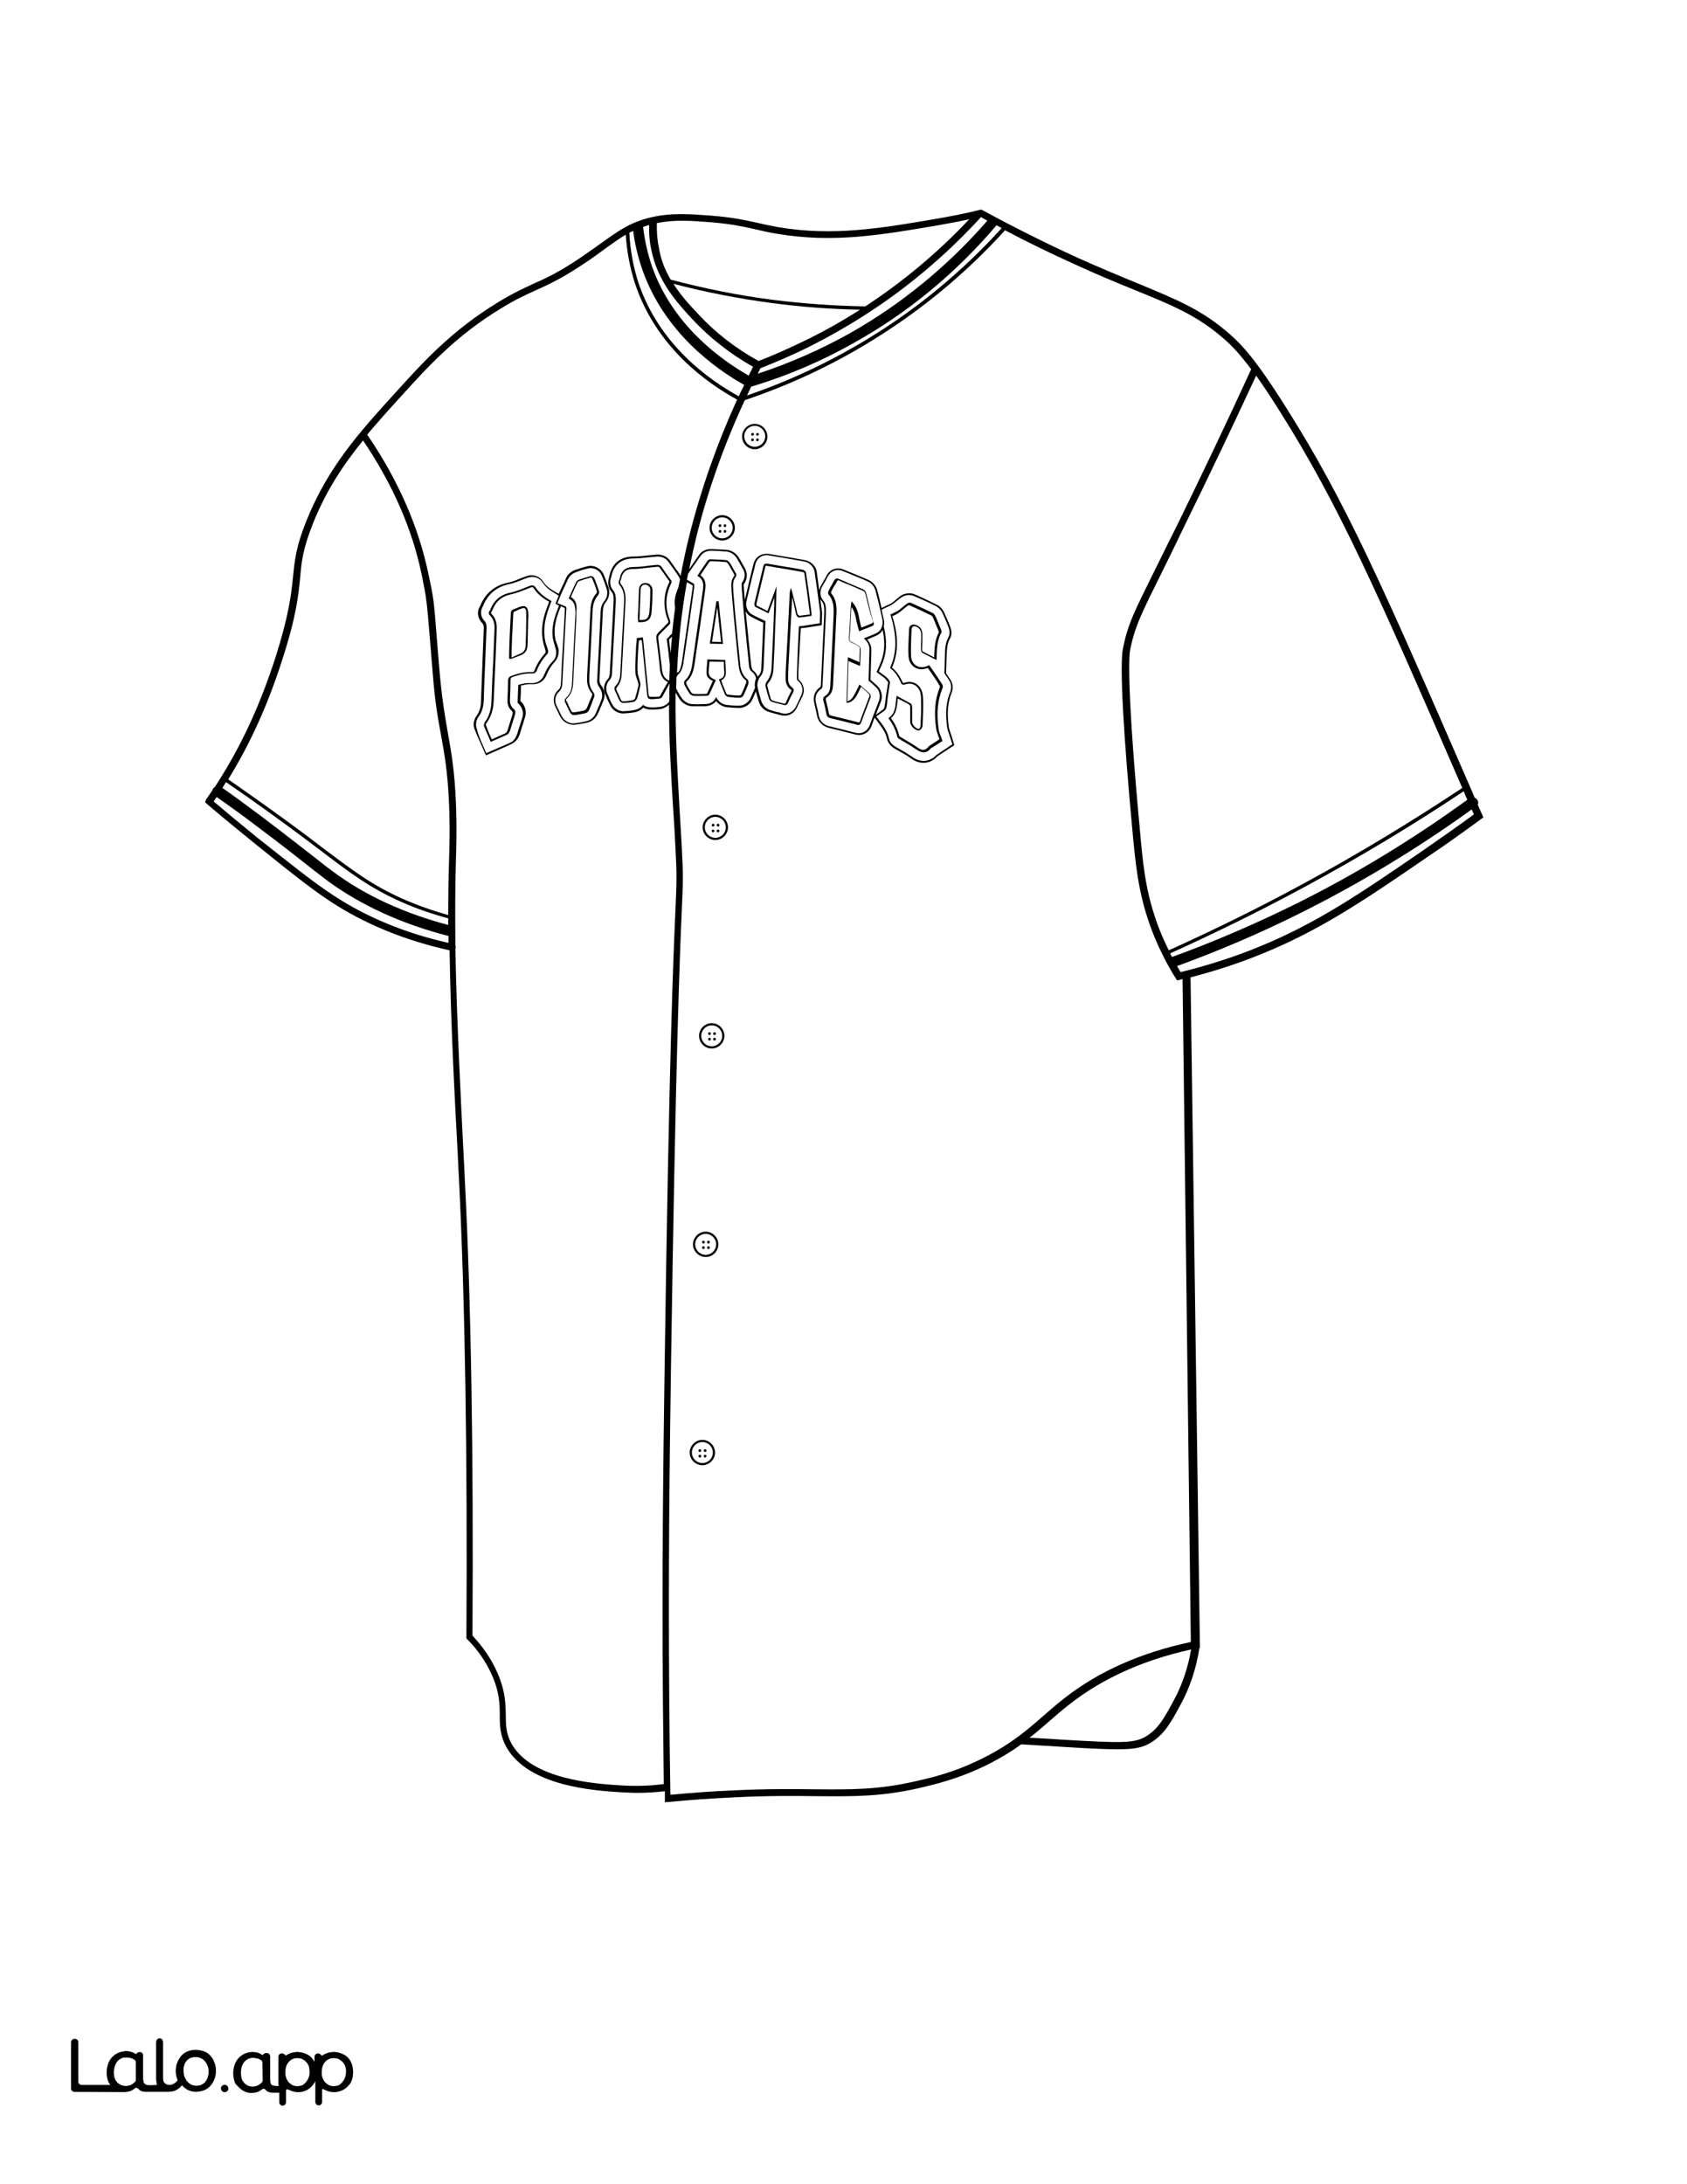
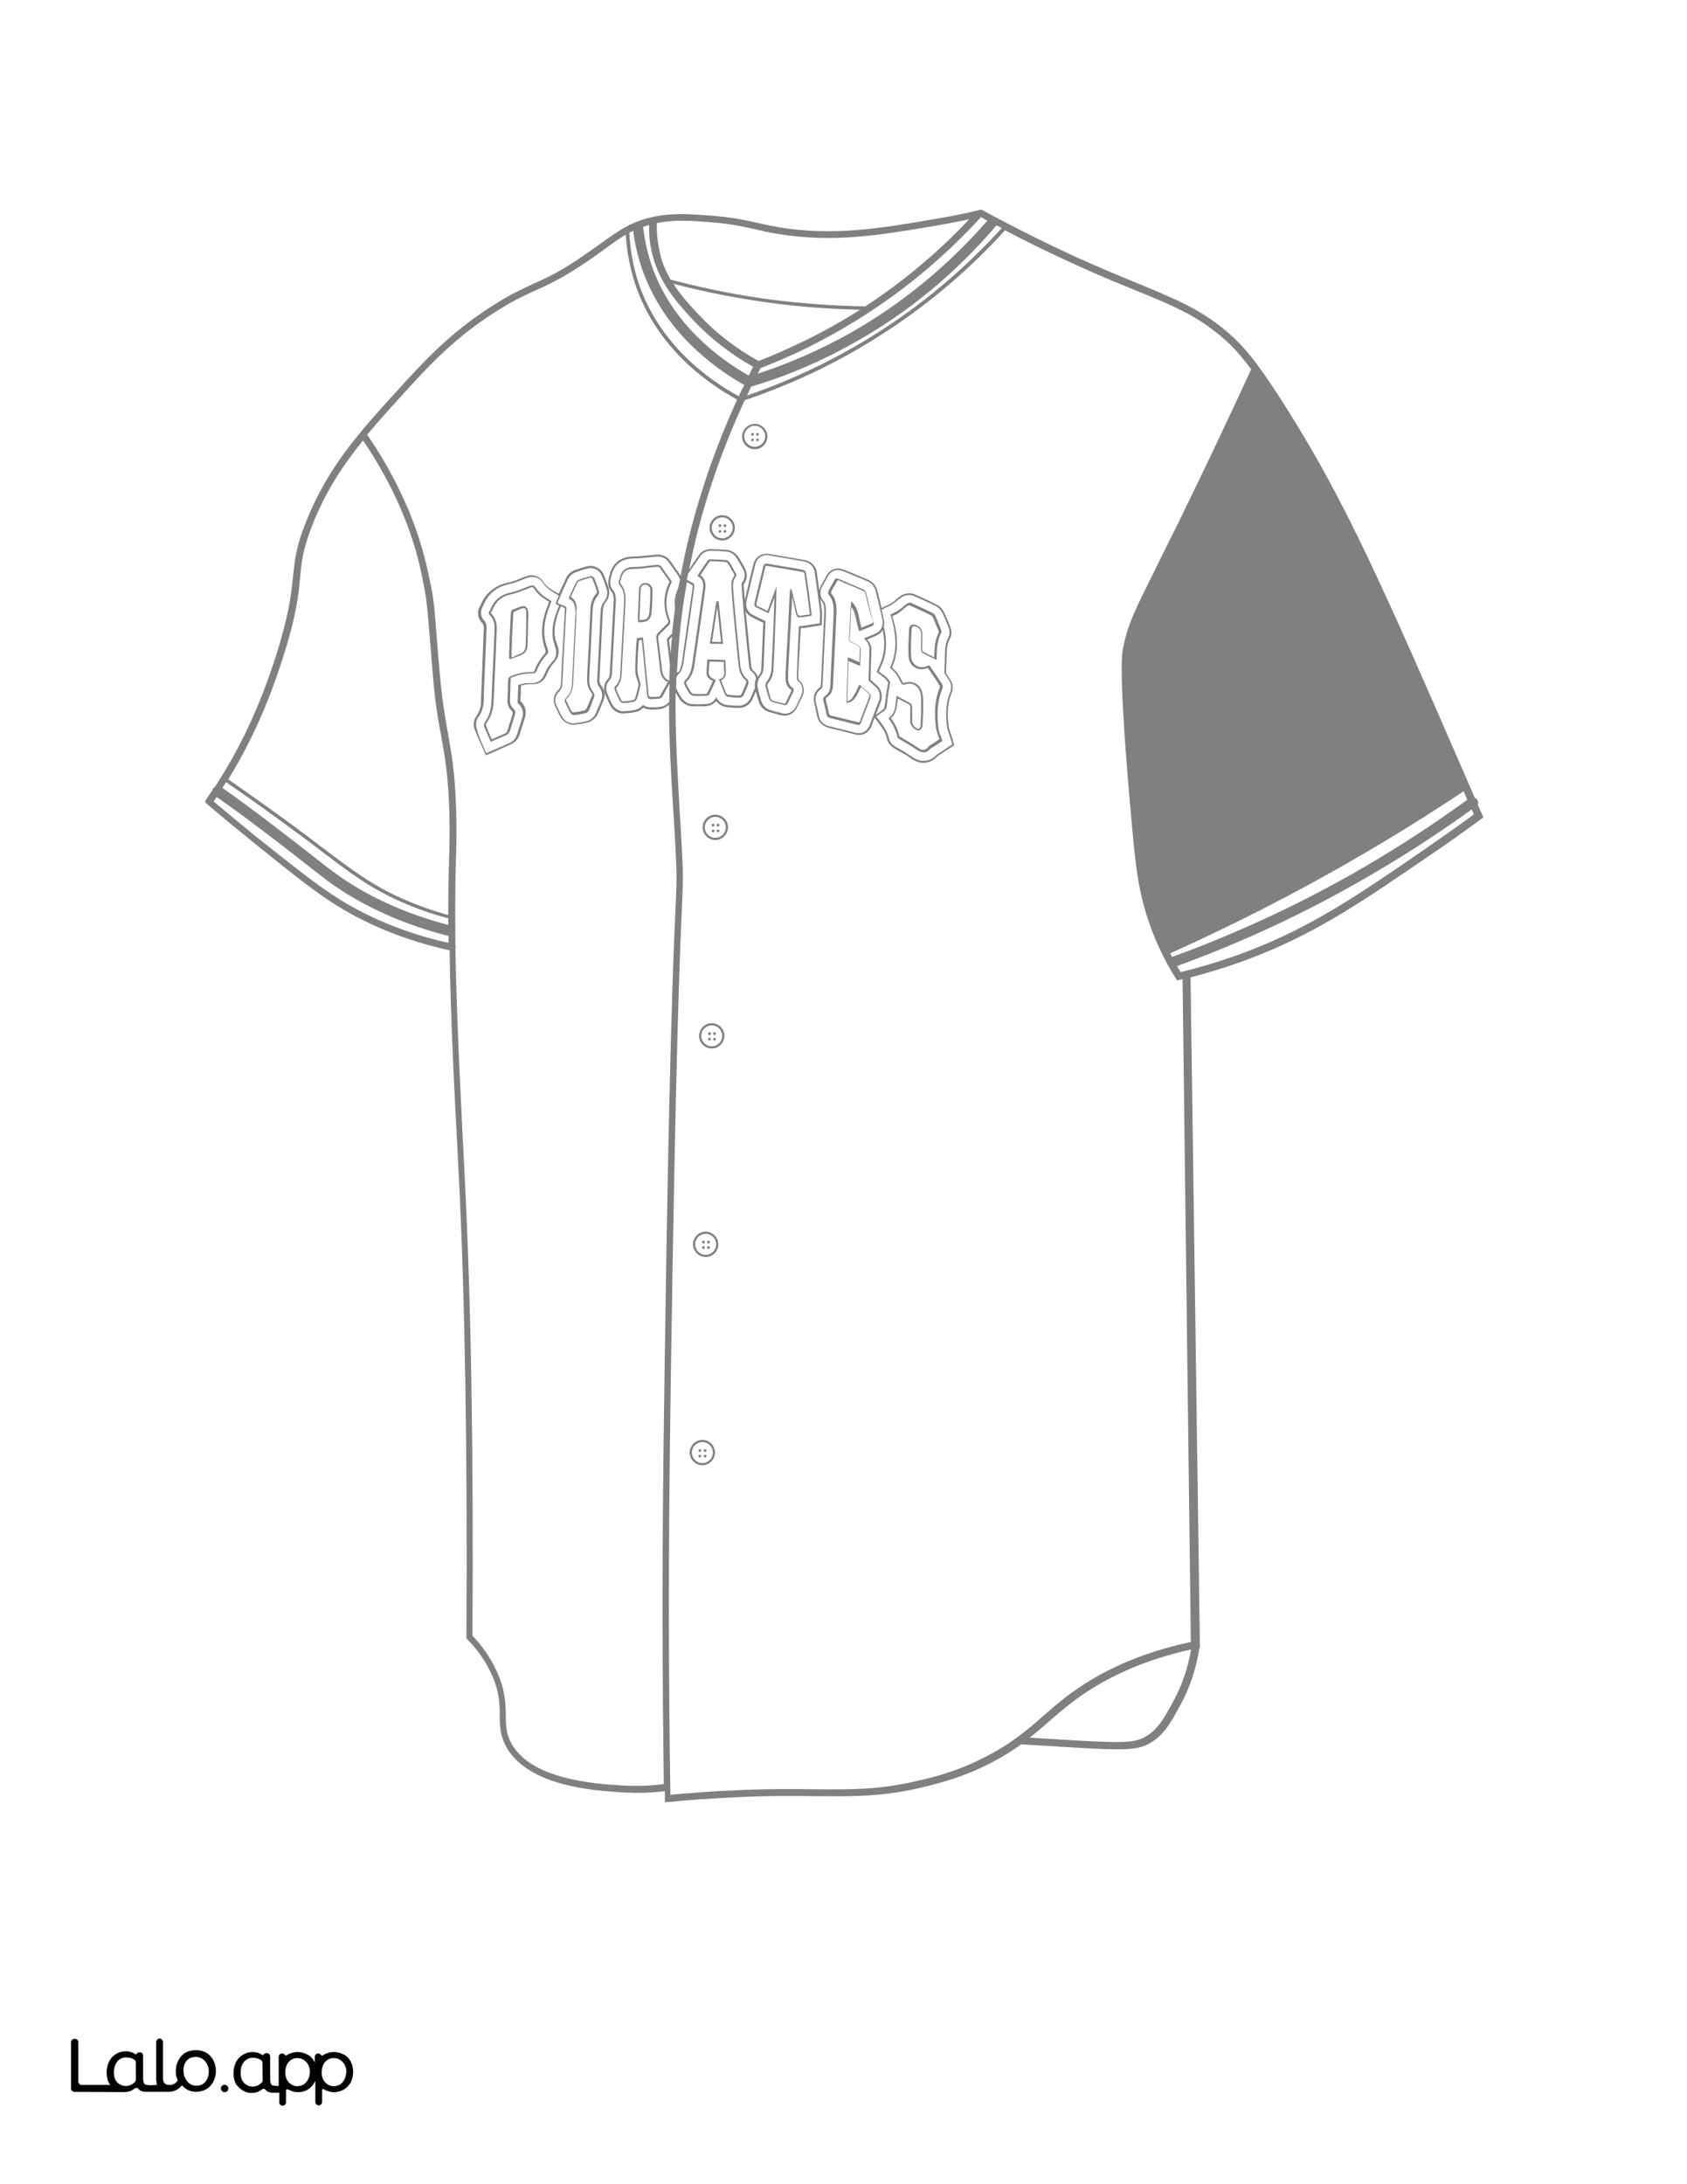
<svg xmlns="http://www.w3.org/2000/svg" version="1.1" id="Layer_1" data-name="Layer 1" x="0px" y="0px" viewBox="0 0 612 792" style="enable-background:new 0 0 612 792;" xml:space="preserve">
  <rect x="0" y="0" width="612" height="792" fill="#808080" stroke="none" />
  <style type="text/css">
	.st0{fill:#FFFFFF;}
	.st1{fill:#010101;}
	.st2{fill:none;}
</style>
  <g id="Black">
-     <rect x="45.3" y="44.7" width="541.6" height="711.2" />
-   </g>
+     </g>
  <g id="Color">
    <path class="st0" d="M243.3,236.9c0.1-2,0.3-4,0.5-6.1l-0.1,0.1c-0.3,0.4-0.7,0.7-1,1C242.9,233.6,243.1,235.3,243.3,236.9z" />
    <path class="st0" d="M271.3,229.4l0.3,3.1c0.3,3,0.6,6,0.9,8.8c0.2,1.3,0.5,1.7,0.9,2c0.7,0.5,1.2,1.3,1.5,2.1   c0.1-0.2,0.2-0.3,0.4-0.5c0.6-0.7,0.9-1.5,0.9-2.7l0.7-16.4l-1.1-0.5c-1.1-0.5-2.3-1.1-3.4-1.7c-0.9-0.5-1.5-1.2-1.9-2   C270.8,224.1,271,226.8,271.3,229.4z" />
    <path class="st0" d="M316.8,123.2c-14.6,9.1-30.3,16.4-46.6,21.9c-7.4,15.9-13.3,32.4-17.5,49.2c-1,4.2-1.9,8.2-2.7,12.2l0.9-1.4   c0.9-1.3,1.8-2.6,2.7-3.9c0.9-1.3,2.5-2.1,4.2-2.1h0.2c1.7,0.1,3.7,0.1,5.8,0.3c1.9,0.2,3.4,1.5,4.1,2.6c0.5,0.8,1,1.6,1.4,2.4   c0.3,0.5,0.5,0.9,0.8,1.4c1.6,2.8,0.5,5-0.3,6.1c0,0.3,0,1.2,0.1,1.6v0.5c0.1,1.2,0.2,2.4,0.3,3.6c0.6-2.6,1.2-5.2,1.8-7.7l0.2-0.8   c0.4-1.5,0.7-2.9,1.1-4.4c0.7-2.9,2.9-3.9,4.8-3.9c0.3,0,0.7,0,1.1,0.1c2.2,0.4,4.3,0.7,6.5,1.1c2.1,0.4,4.2,0.7,6.3,1.1   c1.8,0.3,4,1.9,4.3,4.3c0.3,2.2,0.6,4.5,0.9,6.7c0.1-0.5,0.3-1,0.5-1.5c0.4-0.7,0.8-1.4,1.2-2.2l0.1-0.1c0.3-0.5,0.6-1,0.8-1.5   c1.3-2.5,3.5-2.7,4.3-2.7c0.7,0,1.4,0.2,2.1,0.5c1.2,0.5,2.4,1,3.7,1.5c1.7,0.7,3.5,1.5,5.2,2.2c1.5,0.7,2.8,2.2,3.2,3.9   c0.5,1.9,1,4,1.5,6.3l1.6-0.8c0.3-0.2,0.6-0.3,0.9-0.4c0.4-0.2,0.8-0.4,1-0.5c0.5-0.3,1-0.7,1.5-1.2c0.6-0.5,1.1-0.9,1.7-1.4   c1.5-1.1,3.7-1.4,5.3-0.7c2.8,1.2,5.5,2.5,8.1,3.8c1.2,0.6,2.1,1.6,2.8,3.2c0.7,1.5,1.3,3,1.9,4.5c0.3,0.8,1.1,2.7,0,4.6   c-1,1.7-1.1,3.8-1.2,6.6l-0.2,5.9c0.5,0.8,1.1,1.6,1.6,2.4c1.1,1.6,0.9,3.6,0.4,4.8c-1.4,3.4-1.7,7.4-1,12.4c0.1,0.5,0.3,1.2,0.6,2   c0.2,0.5,0.3,1,0.5,1.5l0.9,3l-6.1,4c-1.8,2-3.8,2.4-5.1,2.4c-1.6,0-3.2-0.6-4.8-1.8c-1.1-0.8-2.3-1.5-3.6-2.2   c-0.7-0.4-1.4-0.8-2.1-1.2c-0.6-0.4-2.2-1.4-2.7-3.4c-0.3-1.6-1.1-3.2-2.4-4.9l-2.1-2.9c-0.4,1-0.8,2-1.1,3   c-0.8,2.1-2.5,3.3-4.6,3.3c-0.5,0-0.9-0.1-1.4-0.2c-3.4-0.9-6.8-1.7-9.6-2.4c-2.2-0.6-3.8-2.2-4.2-4.4c-0.3-1.4-0.6-2.9-1-4.6   c-0.8-3.4,1.3-5.2,2.2-5.8c0,0,0.2-0.1,0.2-0.8c0.3-6.4,0.6-12.8,0.9-19.2l0.3-6.2c0.1-2.4,0-3.8-0.8-4.8c-0.2-0.3-0.4-0.5-0.6-0.8   c0.1,0.8,0.2,1.5,0.3,2.3l0.3,2.4c0.1,0.5,0,0.9,0,1.1l-0.1,3.6l-4.4,0.7c-1,0.2-2.1,0.3-3.2,0.4c-0.3,4.8-0.5,9.6-0.8,14.4   c-0.1,1.3-0.1,2.6-0.1,3.9c0,0.1,0,0.2,0,0.2c1.6,1.3,2.8,3.7,1.3,6.6c-0.7,1.3-1.2,2.4-1.7,3.5c-0.9,2-2.6,3.1-4.6,3.1   c-0.5,0-1-0.1-1.5-0.2c-0.4-0.1-0.9-0.2-1.3-0.4h-0.2c-1-0.3-1.9-0.5-2.8-0.8c-1.6-0.5-3-1.9-3.5-3.6c-0.4-1.3-0.8-2.6-1.1-3.8   c-0.4,1-0.8,2-1.3,3c-0.8,1.8-2.8,3-4.7,3h-0.1c-1.4,0-2.9-0.1-4.6-0.3c-1.4-0.2-2.8-1-3.7-2.2c-1,1.3-2.6,1.8-3.9,1.9h-0.3   c-1.6,0-3.3,0-4.6,0c-1.7-0.1-3.4-1.1-4.4-2.5c-0.5-0.8-1-1.6-1.5-2.5c-0.2,13.9,0.6,27.5,1.4,41.9c0.3,4.4,0.5,8.9,0.8,13.6   c0.6,11.1,0.5,12.9,0,24.3c-0.7,15.7-2.2,52.6-3.9,165.5c-0.5,34.7-1,72.7-0.6,121.9c0.1,10.8,0.2,21.8,0.4,32.5   c7.6-0.7,15.3-1.3,22.9-1.6c12.4-0.6,21.6-0.5,29.7-0.4c13.2,0.1,22.8,0.2,36.3-2.9c5.8-1.3,14.5-3.3,24.9-8.6   c9.9-5,15.9-10.2,21.7-15.3c2.3-2,4.7-4.1,7.4-6.2c12.5-9.8,27.9-16.6,45.9-20.4L429,355c-0.4,0.1-0.7,0.2-1.1,0.3l-0.9,0.2   l-0.5-0.8c-2.9-4.6-5.4-9.5-7.5-14.5c-5.4-13-6.7-23.5-7.9-35.9c-3.6-38.2-5-63.4-3.7-69.3c1.8-8.8,3.9-12.9,12.5-30.2   c2-4.1,4.4-8.9,7.3-14.7c9.2-18.8,18.2-37.7,26.7-56.2c-4.3-5.7-6.9-8.4-9.4-10.6c-9.8-8.7-18.5-12.3-33-18.2   c-6.2-2.5-13.2-5.4-21.7-9.3c-8.4-3.8-16.9-7.9-25.2-12.3C350.6,98.9,334.5,112.3,316.8,123.2z M262,196c-2.5,0-4.6-2.1-4.6-4.6   s2.1-4.6,4.6-4.6s4.6,2.1,4.6,4.6S264.5,196,262,196z M273.8,162.9c-2.5,0-4.6-2.1-4.6-4.6s2.1-4.6,4.6-4.6s4.6,2.1,4.6,4.6   S276.3,162.9,273.8,162.9z M254.8,531.3c-2.5,0-4.6-2.1-4.6-4.6s2.1-4.6,4.6-4.6c2.5,0,4.6,2.1,4.6,4.6S257.3,531.3,254.8,531.3z    M256,455.8c-2.5,0-4.6-2.1-4.6-4.6s2.1-4.6,4.6-4.6s4.6,2.1,4.6,4.6S258.6,455.8,256,455.8z M258.2,380.2c-2.5,0-4.6-2.1-4.6-4.6   s2.1-4.6,4.6-4.6s4.6,2.1,4.6,4.6S260.7,380.2,258.2,380.2z M259.5,304.6c-2.5,0-4.6-2.1-4.6-4.6s2.1-4.6,4.6-4.6s4.6,2.1,4.6,4.6   S262,304.6,259.5,304.6z" />
    <path class="st0" d="M259.5,296.2c-2.1,0-3.8,1.7-3.8,3.8s1.7,3.8,3.8,3.8s3.8-1.7,3.8-3.8S261.6,296.2,259.5,296.2z M258.7,301.8   c-0.3,0-0.5-0.2-0.5-0.5s0.2-0.5,0.5-0.5s0.5,0.2,0.5,0.5C259.1,301.5,258.9,301.8,258.7,301.8z M258.7,299.7   c-0.3,0-0.5-0.2-0.5-0.5s0.2-0.5,0.5-0.5s0.5,0.2,0.5,0.5C259.1,299.5,258.9,299.7,258.7,299.7z M260.5,301.8   c-0.3,0-0.5-0.2-0.5-0.5s0.2-0.5,0.5-0.5s0.5,0.2,0.5,0.5C261,301.5,260.7,301.8,260.5,301.8z M260.5,299.7c-0.3,0-0.5-0.2-0.5-0.5   s0.2-0.5,0.5-0.5s0.5,0.2,0.5,0.5S260.7,299.7,260.5,299.7z" />
    <path class="st0" d="M246,243.8c0.7-0.7,1.1-1.9,1.4-3.9c1.3-8.8,2.5-17.6,3.8-26.4c0.1-0.7,0.1-1,0.1-1.2l-2.1-1.2   c-2.1,11.5-3.1,22.3-3.6,32.7L246,243.8z" />
    <path class="st0" d="M258.2,371.8c-2.1,0-3.8,1.7-3.8,3.8s1.7,3.8,3.8,3.8s3.8-1.7,3.8-3.8S260.3,371.8,258.2,371.8z M257.4,377.3   c-0.3,0-0.5-0.2-0.5-0.5s0.2-0.5,0.5-0.5s0.5,0.2,0.5,0.5C257.9,377.1,257.7,377.3,257.4,377.3z M257.4,375.3   c-0.3,0-0.5-0.2-0.5-0.5s0.2-0.5,0.5-0.5s0.5,0.2,0.5,0.5C257.9,375.1,257.7,375.3,257.4,375.3z M259.2,377.3   c-0.3,0-0.5-0.2-0.5-0.5s0.2-0.5,0.5-0.5s0.5,0.2,0.5,0.5C259.7,377.1,259.5,377.3,259.2,377.3z M259.2,375.3   c-0.3,0-0.5-0.2-0.5-0.5s0.2-0.5,0.5-0.5s0.5,0.2,0.5,0.5C259.7,375.1,259.5,375.3,259.2,375.3z" />
    <path class="st0" d="M256,447.4c-2.1,0-3.8,1.7-3.8,3.8s1.7,3.8,3.8,3.8s3.8-1.7,3.8-3.8S258.1,447.4,256,447.4z M255.2,452.9   c-0.3,0-0.5-0.2-0.5-0.5s0.2-0.5,0.5-0.5s0.5,0.2,0.5,0.5C255.7,452.7,255.5,452.9,255.2,452.9z M255.2,450.9   c-0.3,0-0.5-0.2-0.5-0.5s0.2-0.5,0.5-0.5s0.5,0.2,0.5,0.5C255.7,450.7,255.5,450.9,255.2,450.9z M257,452.9c-0.3,0-0.5-0.2-0.5-0.5   s0.2-0.5,0.5-0.5s0.5,0.2,0.5,0.5C257.5,452.7,257.3,452.9,257,452.9z M257,450.9c-0.3,0-0.5-0.2-0.5-0.5s0.2-0.5,0.5-0.5   s0.5,0.2,0.5,0.5C257.5,450.7,257.3,450.9,257,450.9z" />
    <path class="st0" d="M243.3,101.4c12.1,3.2,24.5,5.7,36.9,7.3c11.1,1.4,22.4,2.2,33.7,2.4c6.7-4.4,13.1-9.1,19.2-14.2   c6.5-5.4,12.7-11.2,18.5-17.4c-4,0.9-8,1.6-11.9,2.3c-20.1,3.4-37.4,6.4-57.6,3c-3.2-0.5-5.8-1.1-8.3-1.7c-4.4-1-8.6-1.9-15.8-2.5   c-7.6-0.6-13.3-1-19.7,0.3c-0.1,2.9,0.1,5.9,0.7,8.7C239.7,94.2,241.3,98,243.3,101.4z" />
    <path class="st0" d="M312,112.3c-10.6-0.2-21.4-1-31.9-2.4c-12-1.6-24.1-3.9-35.8-7c2.7,4.3,6,7.8,9.1,11.1   c6.2,6.7,13.6,12.4,21.8,16.9c5.5-2.1,11-4.6,16.4-7.2C298.5,120.4,305.4,116.5,312,112.3z" />
    <path class="st0" d="M317.7,259.2l2.6-1.9c0.5-0.3,0.6-0.9,0.9-3.1c0.1-0.6,0.1-1.2,0.2-1.8l0.8-5c-0.5-0.7-1-1.3-1.5-1.7l-2.7-2   l1.3-3c1.6-3.6,1.9-7.5,0.9-12.3c-0.4,0.8-1.1,1.5-2.1,2c-1.2,0.5-2.4,1-3.5,1.5c0.9,1,1.5,2.3,1.5,3.5c0,1.4,0,2.8-0.1,4.2   l-0.2,6.9c0.8,0.7,1.7,1.5,2.6,2.3c1.5,1.5,1.8,3.9,1.2,5.5C319,255.9,318.4,257.5,317.7,259.2z" />
    <path class="st0" d="M334.7,98.9c-12.8,10.7-27,19.8-42.1,27.3c-5.5,2.7-11.1,5.1-16.7,7.3c-0.4,0.7-0.7,1.4-1,2   c11.6-3.8,22.7-8.7,33.3-14.6c18.8-10.6,35.6-24.4,50-40.9c-0.8-0.4-1.6-0.8-2.3-1.3C349.2,86,342.1,92.8,334.7,98.9z" />
    <path class="st0" d="M424.5,345.7c0.2,0.4,0.4,0.8,0.7,1.3c15.2-5.5,30.2-12,44.6-19.1c21.8-10.8,42.8-23.6,62.5-37.9   c-0.5-1.1-1-2.2-1.3-3.1c-18.3,12.2-37.4,23.7-56.8,34.2C458,329.9,441.3,338.1,424.5,345.7z" />
    <path class="st0" d="M124.5,747.9c-0.4-0.5-0.8-0.9-1.4-1.2c-0.2-0.1-0.4-0.2-0.6-0.3c-0.4-0.1-0.7-0.2-1.1-0.2   c-0.8,0-1.5,0.1-2.1,0.3c-0.5,0.2-0.9,0.5-1.3,0.9c-0.8,0.9-1.3,2.1-1.4,3.6c0,0.7,0,1.4,0.2,2s0.5,1.2,0.8,1.7   c0.4,0.5,0.8,0.9,1.4,1.2c0.5,0.3,1.2,0.5,1.8,0.5c0.6,0.1,1.3-0.1,1.9-0.3s1-0.5,1.4-1s0.8-1,1-1.6c0.3-0.7,0.4-1.4,0.4-2.1   c0.1-0.7,0-1.3-0.2-2C125.2,749,124.9,748.4,124.5,747.9z" />
    <path class="st0" d="M427,350.3c0.4,0.7,0.8,1.4,1.3,2.2c9.7-2.4,19.2-5.4,28.2-9.1c21.2-8.6,37.4-19.7,59.7-35   c6.2-4.3,12.5-8.7,18.5-13.1c-0.2-0.5-0.5-1.1-0.8-1.8c-19.7,14.2-40.7,26.9-62.4,37.7C457.1,338.4,442.1,344.8,427,350.3z" />
    <path class="st0" d="M380.8,624c-2.3,2-4.7,4.1-7.3,6.1c5.2,0.3,9.2,0.5,11.7,0.7c22.2,1.3,26.5,1.4,30.9-1.4   c4.2-2.7,6.3-6.5,9.7-12.8c3.1-5.7,5.2-12,6.3-18.5c-17.2,3.8-32,10.4-44,19.8C385.5,619.9,383.1,622,380.8,624z" />
    <path class="st0" d="M94.8,747c-0.4-0.2-0.7-0.4-1.1-0.5c-0.6-0.2-1.3-0.3-1.9-0.3s-1.3,0.1-1.8,0.4c-0.6,0.3-1,0.6-1.4,1.1   s-0.7,1.1-0.9,1.7c-0.2,0.7-0.3,1.4-0.3,2.2c0,0.7,0.1,1.5,0.3,2.2c0.2,0.6,0.5,1,0.9,1.5s0.9,0.7,1.4,1c0.6,0.3,1.3,0.4,1.9,0.4   c0.7,0,1.3-0.2,2-0.5c0.5-0.3,0.9-0.6,1.3-1c0.2-0.2,0.3-0.5,0.3-0.8v-6.3C95.4,747.6,95.2,747.2,94.8,747z" />
    <path class="st0" d="M254.8,522.9c-2.1,0-3.8,1.7-3.8,3.8s1.7,3.8,3.8,3.8c2.1,0,3.8-1.7,3.8-3.8S256.9,522.9,254.8,522.9z    M253.9,528.5c-0.3,0-0.5-0.2-0.5-0.5s0.2-0.5,0.5-0.5s0.5,0.2,0.5,0.5S254.2,528.5,253.9,528.5z M253.9,526.5   c-0.3,0-0.5-0.2-0.5-0.5s0.2-0.5,0.5-0.5s0.5,0.2,0.5,0.5S254.2,526.5,253.9,526.5z M255.8,528.5c-0.3,0-0.5-0.2-0.5-0.5   s0.2-0.5,0.5-0.5s0.5,0.2,0.5,0.5C256.2,528.3,256,528.5,255.8,528.5z M255.8,526.5c-0.3,0-0.5-0.2-0.5-0.5s0.2-0.5,0.5-0.5   s0.5,0.2,0.5,0.5S256,526.5,255.8,526.5z" />
    <path class="st0" d="M111.3,747.9c-0.4-0.5-0.8-0.9-1.4-1.2c-0.2-0.1-0.4-0.2-0.6-0.3c-0.4-0.1-0.7-0.2-1.1-0.2   c-0.8,0-1.5,0.1-2.1,0.3c-0.5,0.2-0.9,0.5-1.3,0.9c-0.8,0.9-1.3,2.1-1.4,3.6c0,0.7,0,1.4,0.2,2s0.5,1.2,0.8,1.7   c0.4,0.5,0.8,0.9,1.4,1.2c0.5,0.3,1.2,0.5,1.8,0.5c0.6,0.1,1.3-0.1,1.9-0.3s1-0.5,1.4-1s0.8-1,1-1.6c0.3-0.7,0.4-1.4,0.4-2.1   c0-0.7-0.1-1.3-0.2-2C112,749,111.7,748.4,111.3,747.9z" />
    <path class="st0" d="M262,187.6c-2.1,0-3.8,1.7-3.8,3.8s1.7,3.8,3.8,3.8s3.8-1.7,3.8-3.8S264.1,187.6,262,187.6z M261.2,193.2   c-0.3,0-0.5-0.2-0.5-0.5s0.2-0.5,0.5-0.5s0.5,0.2,0.5,0.5C261.6,192.9,261.4,193.2,261.2,193.2z M261.2,191.1   c-0.3,0-0.5-0.2-0.5-0.5s0.2-0.5,0.5-0.5s0.5,0.2,0.5,0.5C261.6,190.9,261.4,191.1,261.2,191.1z M263,193.2c-0.3,0-0.5-0.2-0.5-0.5   s0.2-0.5,0.5-0.5s0.5,0.2,0.5,0.5C263.5,192.9,263.2,193.2,263,193.2z M263,191.1c-0.3,0-0.5-0.2-0.5-0.5s0.2-0.5,0.5-0.5   s0.5,0.2,0.5,0.5C263.5,190.9,263.2,191.1,263,191.1z" />
    <path class="st0" d="M273.8,154.4c-2.1,0-3.8,1.7-3.8,3.8s1.7,3.8,3.8,3.8c2.1,0,3.8-1.7,3.8-3.8S275.9,154.4,273.8,154.4z    M273,160c-0.3,0-0.5-0.2-0.5-0.5s0.2-0.5,0.5-0.5s0.5,0.2,0.5,0.5C273.4,159.8,273.2,160,273,160z M273,158   c-0.3,0-0.5-0.2-0.5-0.5s0.2-0.5,0.5-0.5s0.5,0.2,0.5,0.5C273.4,157.8,273.2,158,273,158z M274.8,160c-0.3,0-0.5-0.2-0.5-0.5   s0.2-0.5,0.5-0.5s0.5,0.2,0.5,0.5C275.2,159.8,275,160,274.8,160z M274.8,158c-0.3,0-0.5-0.2-0.5-0.5s0.2-0.5,0.5-0.5   s0.5,0.2,0.5,0.5C275.2,157.8,275,158,274.8,158z" />
-     <path class="st0" d="M422.3,205.9c-8.5,17.1-10.5,21.1-12.3,29.6c-0.4,2.1-1.4,13.1,3.8,68.5c1.1,12.2,2.4,22.5,7.7,35.2   c0.8,1.8,1.6,3.6,2.5,5.4c16.8-7.6,33.5-15.8,49.6-24.6c19.4-10.5,38.5-22.1,56.9-34.3c-0.1-0.2-0.1-0.3-0.2-0.4   c-31.2-71.8-44.7-102.3-65.8-135.8c-3.5-5.6-6.4-9.9-8.8-13.3c-8.4,18.1-17.2,36.6-26.2,54.9C426.7,197,424.3,201.8,422.3,205.9z" />
    <path class="st0" d="M271.6,136.2c0.5-1.1,1.1-2.1,1.6-3.2c-8.2-4.6-15.6-10.4-21.9-17.1c-5.7-6.2-12.8-13.8-15.1-25.7   c-0.6-2.8-0.8-5.7-0.7-8.6c-0.8,0.2-1.5,0.4-2.2,0.7c0.6,5,1.7,9.9,3.3,14.5C244.1,117.9,261.3,130.3,271.6,136.2z" />
    <path class="st0" d="M310,124.2c-11.8,6.7-24.4,12.1-37.5,16c-0.5,1.1-1,2.1-1.5,3.2c15.8-5.4,31-12.6,45.2-21.4   c17.5-10.8,33.4-24.1,47.2-39.3c-0.6-0.3-1.2-0.7-1.9-1C346.8,99,329.5,113.3,310,124.2z" />
    <path class="st0" d="M42.5,755c0.4,0.5,0.9,0.7,1.4,1c0.6,0.3,1.3,0.4,1.9,0.4c0.7,0,1.3-0.2,2-0.5c0.5-0.3,0.9-0.6,1.3-1   c0.2-0.2,0.3-0.5,0.3-0.8l0,0v-6.3c0-0.4-0.2-0.8-0.6-1c-0.4-0.2-0.7-0.4-1.1-0.5c-0.6-0.2-1.3-0.3-1.9-0.3c-0.6,0-1.3,0.1-1.8,0.4   c-0.6,0.3-1,0.6-1.4,1.1s-0.7,1.1-0.9,1.7c-0.2,0.7-0.3,1.4-0.3,2.2c0,0.7,0.1,1.5,0.3,2.2C41.8,754.1,42.1,754.5,42.5,755z" />
    <path class="st0" d="M268,143.7c0.6-1.4,1.3-2.8,2-4.1c-10.8-6.1-28.9-19.1-36.9-41.6c-1.6-4.6-2.8-9.4-3.4-14.3   c-0.5,0.2-0.9,0.5-1.4,0.7c0.3,6.1,1.4,12.1,3.2,17.8C239,124.9,257.1,137.7,268,143.7z" />
    <path class="st0" d="M0,792h612V0H0V792z M81.3,758.6c-0.6-0.1-1-0.5-1.1-1.1c-0.2-0.9,0.6-1.7,1.5-1.5c0.5,0.1,1,0.5,1.1,1.1   C83,758,82.2,758.7,81.3,758.6z M106.2,761.5L106.2,761.5L106.2,761.5z M119.4,761.5L119.4,761.5L119.4,761.5z M127.5,754.6   c-0.7,1.7-2.1,3-3.9,3.6c-0.9,0.3-1.8,0.4-2.8,0.4c-0.9,0-1.8-0.3-2.6-0.7l-0.8-0.4c-0.2-0.1-0.5,0.1-0.5,0.3v4.4   c0,0.7-0.6,1.2-1.2,1.2l0,0c-0.7,0-1.2-0.6-1.2-1.2v-7.6c0-0.1-0.1-0.1-0.1,0c-0.4,0.8-1.6,2.8-3.8,3.6c-1.2,0.4-2.3,0.4-2.8,0.4   c-0.9,0-1.8-0.3-2.6-0.7l-0.7-0.3c-0.3-0.1-0.7,0.1-0.7,0.4v4.3c0,0.7-0.6,1.2-1.2,1.2l0,0c-0.7,0-1.2-0.6-1.2-1.2v-3.5H99   c-1.3,0-2.3-0.3-2.8-1.1c-0.2-0.3-0.8-0.5-1.2-0.2c-0.2,0.1-0.3,0.2-0.4,0.3s-0.3,0.2-0.5,0.3c-0.4,0.2-0.9,0.4-1.4,0.6   c-0.5,0.1-1,0.2-1.5,0.2c-0.3,0-0.5,0-0.6,0c-2.4-0.2-4-2-4.4-2.4c-0.1-0.1-0.1-0.2-0.2-0.2l0,0c-0.1-0.1-0.2-0.2-0.3-0.3   c0-0.1-0.1-0.1-0.1-0.2c0,0,0-0.1-0.1-0.1c-0.2-0.3-0.3-0.6-0.4-0.9c-0.3-0.9-0.5-2-0.5-3.1c0-1,0.2-2,0.5-3   c0.3-0.9,0.8-1.7,1.4-2.4c1.3-1.4,3.1-2.2,5-2.2c0.8,0,1.6,0.2,2.3,0.4c0.4,0.2,0.8,0.3,1.1,0.6c0.2,0.1,0.5,0.1,0.6-0.1l0,0   c0.3-0.6,1.3-0.5,1.4-0.5l0,0c0.5,0.1,0.9,0.6,0.9,1.1v7.9c0,0.7,0,1.8,0.4,2.3c0.1,0.1,0.1,0.1,0.2,0.2c0.4,0.4,1.6,0.4,2.6,0.4   v-10.6c0-0.7,0.5-1.2,1.2-1.2l0,0c0.4,0,0.8,0.2,1,0.6c0.1,0.2,0.4,0.3,0.6,0.1c0.5-0.3,1-0.6,1.6-0.8c0.4-0.1,0.7-0.2,1.1-0.3   c0,0,0,0,0.1,0c0.5-0.1,1.1-0.1,1.6-0.1c0.9,0.1,1.8,0.3,2.7,0.7c0.8,0.4,1.5,0.9,2.1,1.5c0.4,0.5,0.8,1.1,1.1,1.7v-2.2   c0-0.7,0.6-1.2,1.2-1.2l0,0c0.4,0,0.8,0.2,1,0.6c0.2,0.2,0.5,0.3,0.7,0.1c0.5-0.3,1-0.6,1.6-0.8c0.4-0.1,0.7-0.2,1.1-0.3   c0,0,0,0,0.1,0c0.5-0.1,1.1-0.1,1.6-0.1c0.9,0.1,1.8,0.3,2.7,0.7c0.8,0.4,1.5,0.9,2.1,1.5c0.6,0.7,1.1,1.5,1.3,2.3   c0.3,0.9,0.4,1.9,0.4,3C128.1,752.7,127.9,753.7,127.5,754.6z M74.7,290c0.8-1.2,1.6-2.3,2.4-3.5c0-0.3,0.2-0.5,0.3-0.7   c0.1-0.2,0.3-0.3,0.5-0.4c0.8-1.2,1.6-2.4,2.3-3.6c8.2-13.2,14.4-27,19.7-43.3c5-15.7,5.8-23.3,6.4-29.4c0.6-5.7,1-10.7,4.8-20.1   c7.9-19.7,19.3-32.3,32.6-46.9c9.9-10.9,20.2-22.3,37-32.5c5.7-3.5,9.4-5.1,13-6.8c4.5-2,8.7-3.9,16.5-9.1c3.1-2.1,5.7-4,8-5.6   c6.3-4.5,10.4-7.5,18-9.3c7.4-1.7,13.8-1.2,21.9-0.6c7.4,0.6,11.7,1.5,16.2,2.5c2.5,0.6,5,1.1,8.2,1.7c19.8,3.3,36.9,0.4,56.8-3   c5.4-0.9,10.9-2,16.2-3.3L356,76l0.4,0.2c11.4,6.2,23,12,34.6,17.3c8.5,3.8,15.5,6.7,21.6,9.2c14.7,6.1,23.6,9.7,33.8,18.7   c4.2,3.8,9,8.6,20.5,26.9c21.2,33.6,34.7,64.1,66,136.1c0.2,0.5,1.2,2.7,2.1,4.9c0.3,0.1,0.6,0.3,0.9,0.7c0.4,0.6,0.5,1.2,0.2,1.8   c0.7,1.7,1.4,3.1,1.6,3.6l0.4,1l-0.8,0.6c-6.3,4.6-12.8,9.3-19.4,13.7c-22.5,15.4-38.7,26.5-60.2,35.2c-8.3,3.4-17,6.2-25.8,8.5   l3.4,243.2h-0.2c-1.1,7.2-3.3,14-6.7,20.3c-3.5,6.5-5.8,10.7-10.6,13.8c-3,1.9-5.8,2.6-12.4,2.6c-4.5,0-10.8-0.3-20.1-0.9   c-2.9-0.2-8.1-0.5-14.8-0.9c-3.3,2.4-7.1,4.7-11.7,7.1c-10.8,5.4-19.6,7.4-25.5,8.8c-13.8,3.1-23.5,3-36.9,2.9   c-8.1-0.1-17.3-0.2-29.6,0.4c-8.1,0.4-16.2,0.9-24.2,1.7l-1.4,0.1v-1.4c0-0.9,0-1.7,0-2.6c-3.4,0.4-6.8,0.6-10.1,0.6   c-1.8,0-3.6-0.1-5.5-0.2c-10.2-0.6-33.9-2.2-41.9-16.4c-2.3-4.2-2.4-7.7-2.4-11.5c0-4.1-0.1-8.7-3.1-15.2c-2.1-4.5-5-8.7-8.6-12.3   l-0.4-0.4v-0.5c0.4-66.1-0.5-122-2.7-166.2c-0.1-2.3-0.3-5-0.4-8c-1-18.5-2.6-48-3-74.8c-16.2-3.6-30.7-9.5-43.2-17.7   c-7.5-4.9-16-11.8-27.8-21.3c-5.7-4.6-11.3-9.2-16.8-13.9l-0.9-0.8L74.7,290z M25.8,740.4c0-0.7,0.6-1.2,1.2-1.2h0.2   c0.7,0,1.2,0.6,1.2,1.2v14.3c0,0.7,0.6,1.2,1.2,1.2h10.5c-0.4-0.4-0.7-0.9-0.9-1.5c-0.3-0.9-0.5-2-0.5-3.1c0-1,0.2-2,0.5-3   c0.3-0.9,0.8-1.7,1.4-2.4c1.3-1.4,3.1-2.2,5-2.2c0.8,0,1.6,0.2,2.3,0.4c0.4,0.2,0.8,0.3,1.1,0.6c0.2,0.1,0.5,0.1,0.6-0.1l0,0   c0.3-0.6,1.3-0.5,1.4-0.5c0.5,0.1,0.9,0.6,0.9,1.1v7.9c0,0.7,0,1.8,0.4,2.3c0.1,0.1,0.1,0.1,0.2,0.2c0.7,0.6,3.3,0.4,4.2,0.3   c0.1,0,0.2,0,0.4,0c0-0.1,0-0.1-0.1-0.1c-0.2-0.6-0.3-1.3-0.3-2.2v-13.3c0-0.7,0.6-1.2,1.2-1.2l0,0c0.7,0,1.2,0.6,1.2,1.2v13   c0,1,0.2,1.6,0.6,2c0.4,0.5,1,0.6,1.8,0.6c0.3,0,0.7,0,1-0.1c0.9-0.3,1.8-1.1,2-1.6c0,0-0.2-0.5-0.3-0.8c-0.3-0.9-0.4-1.5-0.4-2.6   c0-1.2,0.2-2.2,0.6-3.1c0.4-0.9,0.9-1.7,1.5-2.4c0.7-0.7,1.4-1.2,2.3-1.5c0.9-0.4,1.9-0.5,2.9-0.5s1.9,0.2,2.8,0.5s1.7,0.8,2.3,1.5   c0.7,0.7,1.2,1.5,1.5,2.4c0.4,0.9,0.6,2,0.6,3.1s-0.2,2.2-0.6,3.1c-0.7,1.8-2,3.2-3.8,3.9c-0.9,0.4-1.9,0.5-2.8,0.5   c-1,0-1.9-0.2-2.8-0.6c-0.7-0.3-1.9-1.2-2.3-1.8c-0.6,1-2.2,2-3.2,2.2c-0.5,0.1-1.1,0.2-1.6,0.2H53c-1.3,0-2.3-0.3-2.8-1.1   c-0.2-0.3-0.8-0.5-1.2-0.2c-0.2,0.1-0.3,0.2-0.4,0.3c-0.1,0.1-0.3,0.2-0.5,0.3c-0.4,0.2-0.9,0.4-1.4,0.6c-0.5,0.1-1,0.2-1.5,0.2   L27,758.5c-0.7,0-1.2-0.6-1.2-1.2V740.4z" />
    <path class="st0" d="M121,324.7c12,7.9,26.1,13.7,41.7,17.2c0-0.8,0-1.7,0-2.5c-17.1-4.4-31.9-11.2-44-20.1c-1.8-1.4-3.9-3-6.6-5.1   c-4.4-3.5-10.5-8.3-19.6-15.1c-4.6-3.5-9.3-6.9-13.9-10.1c-0.4,0.5-0.7,1.1-1.1,1.6c5.2,4.4,10.5,8.8,15.8,13.1   C105.1,313,113.6,319.9,121,324.7z" />
    <path class="st0" d="M67.8,754.8c0.4,0.5,0.9,0.9,1.5,1.2s1.2,0.4,1.9,0.4c0.7,0,1.3-0.1,1.9-0.4c0.6-0.2,1-0.6,1.4-1.1   s0.7-1.1,0.9-1.7c0.2-0.7,0.3-1.4,0.3-2.1c0-0.7-0.1-1.4-0.4-2c-0.2-0.6-0.5-1.2-1-1.7c-0.4-0.5-0.9-0.9-1.5-1.1   c-0.6-0.3-1.2-0.4-1.8-0.4c-1.5,0-2.6,0.5-3.4,1.4c-0.8,1-1.2,2.2-1.2,3.8c0,0.7,0.1,1.4,0.3,2.1C67,753.7,67.4,754.3,67.8,754.8z" />
    <path class="st0" d="M114.4,311.1c2.6,2.1,4.7,3.7,6.5,5c11.4,8.5,25.5,15,41.7,19.3c0-0.8,0-1.6,0-2.4c-5.9-1.6-11.8-3.6-17.3-6.1   c-11-4.9-17.8-10-29-18.5c-2-1.5-4.1-3.1-6.5-4.9c-9-6.7-18.3-13.4-27.8-19.9c-0.4,0.7-0.9,1.4-1.3,2.1c4.7,3.3,9.4,6.8,14.1,10.3   C103.8,302.8,109.9,307.6,114.4,311.1z" />
    <path class="st0" d="M117,307.4c11.2,8.4,17.9,13.5,28.8,18.4c5.4,2.4,11.1,4.4,16.8,6c0-7.1,0.1-13.8,0.3-19.8v-0.4   c0.1-3.1,0.4-10.5,0-20.1c-0.5-11.9-1.7-18.2-2.9-24.9c-1.1-5.9-2.2-11.9-3-22.3c-0.5-5.6-0.8-9.9-1.1-13.3   c-1.1-13.1-1.1-13.7-2.9-22.5c-3.4-16.6-10.6-33-21.3-48.8c-7.2,8.9-13.4,18.2-18.2,30.2c-3.6,9.1-4.1,13.6-4.6,19.4   c-0.6,6.2-1.3,13.9-6.5,29.9c-5.2,16.3-11.5,30.2-19.6,43.4c9.5,6.6,18.9,13.3,27.9,20C112.9,304.3,115,305.9,117,307.4z" />
    <path class="st0" d="M158.4,230.6c0.3,3.5,0.6,7.8,1.1,13.3c0.9,10.2,2,16.2,3,22c1.2,6.8,2.4,13.2,2.9,25.3   c0.4,9.8,0.1,17.2,0,20.3v0.4c-0.3,9.1-0.3,19.8-0.2,31c0.1,0.3,0.2,0.6,0.1,0.9c0,0.1-0.1,0.2-0.1,0.3c0.5,26.9,2.1,56.6,3,75.1   c0.2,3,0.3,5.7,0.4,8.1c2.3,44.1,3.2,99.9,2.8,165.8c3.6,3.8,6.6,8.1,8.7,12.7c3.3,7.1,3.3,12,3.4,16.3c0,3.7,0.1,6.6,2.1,10.2   c7.3,13,30.1,14.5,39.8,15.1c5.1,0.3,10.3,0.2,15.4-0.5c-0.1-9.5-0.2-19.1-0.3-28.7c-0.4-49.3,0.1-87.2,0.6-121.9   c1.6-112.9,3.2-149.8,3.9-165.6c0.5-11.3,0.6-13,0-24c-0.2-4.6-0.5-9.1-0.8-13.5c-0.8-13-1.5-25.2-1.5-37.7c-0.9,0.9-2.1,1.4-3,1.6   c-1,0.1-1.9,0.2-2.7,0.2c-0.3,0-0.5,0-0.7,0c-1.1,0-2.1-0.2-2.9-0.7c-0.8,0.8-1.8,1.4-2.9,1.6c-1.3,0.3-2.7,0.4-4.3,0.5H226l0,0   c-1.9,0-3.8-1.2-4.6-2.9c-0.4-0.8-0.8-1.6-1.1-2.3l-0.1-0.2c-0.2-0.4-0.3-0.8-0.5-1.2c-1-2.1-0.7-4.3,0.9-6   c0.2-0.2,0.5-0.7,0.6-1.7c0.5-8.8,0.9-17.5,1.4-26.3c0.1-2.2-0.3-3.1-0.8-3.6c-0.9-1-1.3-2.4-1.1-4c0.1-0.5,0.2-1.1,0.4-1.7   c0.9-4.5,4-7,8.7-7c1.7,0,3.4-0.2,5.3-0.4c1.1-0.1,2.1-0.2,3.2-0.3h0.4c1.3,0,3.1,0.5,4.3,2.1c0.9,1.2,1.7,2.4,2.6,3.7h0.1l1.2,1.9   c0,0,0,0,0,0.1c0.9-4.9,2-10,3.3-15.2c4.2-16.6,10-33,17.2-48.8c-11-6-29.5-19.1-37.1-42.3c-1.8-5.6-2.9-11.5-3.3-17.5   c-2.4,1.4-4.7,3.1-7.5,5.1c-2.3,1.7-4.9,3.6-8.1,5.7c-8,5.3-12.5,7.3-16.9,9.3c-3.5,1.6-7.2,3.2-12.7,6.6   c-16.5,10-26.6,21.2-36.4,32c-4.3,4.7-8.3,9.2-12.2,13.8c11.1,16.2,18.6,33.2,22.2,50.4C157.3,216.8,157.4,217.6,158.4,230.6z    M172.8,259.7c1.1-1.5,1.7-3.2,1.7-5.7c0.2-5.3,0.4-10.7,0.6-15.8c0.1-3.4,0.3-6.7,0.4-10.1c0.1-1.5-0.4-2-0.6-2.2   c-1.7-1.8-2-4.2-0.7-6.2c1.8-4.5,5.2-7.4,10-8.4c1.5-0.3,3.1-0.9,4.7-1.6c0.7-0.3,1.3-0.5,1.9-0.7c0.7-0.3,1.4-0.4,2-0.4   c1,0,3,0.3,4.4,2.5c0.8,1.3,2.1,2.3,4.2,3.5l1.3,0.7l0.1-0.2l0.7-1.5c0.7-1.4,1.3-2.8,1.9-4.1c0.6-1.3,1.8-2.3,3.2-2.8   c1.2-0.4,2.9-1,4.6-1.4l0.5-0.1h0.6c2,0,3.9,1.3,4.7,3.1c0.6,1.5,1.2,3.1,1.8,4.9c0.5,1.7,0.1,3.8-1,5.1c-0.7,0.8-1,1.8-1.1,3.1   c-0.2,4.8-0.5,9.5-0.7,14.3c-0.2,3.2-0.5,9.9-0.5,9.9c0,0.5-0.1,1.3,0,1.6c0.1,0.5,0.3,1,0.5,1.2c0.5,0.7,2.2,2.8,0.8,5.9   c-0.3,0.6-0.5,1.2-0.7,1.8l-0.1,0.1c-0.3,0.8-0.7,1.7-1.1,2.6c-0.7,1.6-2.2,2.8-3.8,3.2c-1.6,0.4-3.1,0.6-4.6,0.8H208l0,0   c-1.8,0-3.7-1.1-4.6-2.7c-0.5-0.8-0.8-1.6-1.2-2.4c-0.2-0.5-0.5-1-0.7-1.4c-1.1-2.2-0.7-4.6,1.1-6.2c0.4-0.3,0.8-0.9,0.9-2.3   c0.2-4.6,0.4-9.1,0.7-13.7l0.4-7.2c0.1-1.8,0.2-3.5,0.3-5.3c0-0.6,0-0.9,0-1.1l-1.4-0.7L203,221c-1.7,4.3-2.2,7.7-1.5,10.9   c0.1,0.3,0.2,0.8,0.4,1.2c0.2,0.5,0.4,1.1,0.6,1.8c0.4,1.5,0.1,3.6-1.2,5s-2.3,3-3,4.8c-0.9,2.2-2.7,3.4-4.9,3.4   c-0.1,0-0.3,0-0.4,0c-1.3-0.1-2.5,0.1-4,0.5c0,1.8-0.1,3.5-0.2,5.2c0,0.3,0,0.4,0,0.4c1,0.9,2.6,2.9,1.6,6.1   c-0.3,0.8-0.5,1.7-0.8,2.6l-0.1,0.2c-0.3,1-0.6,2-0.9,3c-0.3,1-1.1,2.7-2.9,3.6c-1.4,0.7-2.7,1.2-4.2,1.9l-5.2,2.3l-2.3-5.2   c-0.6-1.3-1.2-2.6-1.7-4C171.5,263.2,171.8,261.1,172.8,259.7z" />
    <path class="st1" d="M27,758.5l18.2,0.1c0.5,0,1-0.1,1.5-0.2c0.5-0.1,1-0.3,1.4-0.6c0.2-0.1,0.3-0.2,0.5-0.3   c0.1-0.1,0.3-0.2,0.4-0.3c0.3-0.3,0.9-0.1,1.2,0.2c0.6,0.8,1.5,1.1,2.8,1.1h8.2c0.5,0,1.1-0.1,1.6-0.2c1-0.2,2.6-1.2,3.2-2.2   c0.4,0.6,1.6,1.5,2.3,1.8c0.9,0.4,1.8,0.6,2.8,0.6s1.9-0.2,2.8-0.5c1.8-0.7,3.1-2.1,3.8-3.9c0.4-0.9,0.6-2,0.6-3.1   c0-1.2-0.2-2.2-0.6-3.1c-0.3-0.9-0.9-1.7-1.5-2.4c-0.7-0.7-1.4-1.2-2.3-1.5c-0.9-0.4-1.8-0.5-2.8-0.5s-1.9,0.2-2.9,0.5   c-0.9,0.3-1.6,0.8-2.3,1.5c-0.6,0.6-1.1,1.4-1.5,2.4c-0.4,0.9-0.6,2-0.6,3.1s0.1,1.7,0.4,2.6c0.1,0.2,0.3,0.7,0.3,0.8   c-0.2,0.6-1.1,1.4-2,1.6c-0.3,0.1-0.7,0.1-1,0.1c-0.7,0-1.4-0.1-1.8-0.6c-0.4-0.5-0.6-1-0.6-2v-13c0-0.7-0.6-1.2-1.2-1.2l0,0   c-0.7,0-1.2,0.6-1.2,1.2v13.3c0,0.9,0.1,1.6,0.3,2.2c0,0.1,0,0.1,0.1,0.1c-0.1,0-0.2,0-0.4,0c-1,0.1-3.5,0.3-4.2-0.3   c-0.1-0.1-0.1-0.1-0.2-0.2c-0.4-0.5-0.4-1.7-0.4-2.3v-7.9c0-0.5-0.4-1-0.9-1.1c-0.1,0-1-0.1-1.4,0.5l0,0c-0.1,0.2-0.4,0.3-0.6,0.1   c-0.4-0.2-0.7-0.4-1.1-0.6c-0.7-0.3-1.4-0.4-2.3-0.4c-1.9,0-3.7,0.8-5,2.2c-0.6,0.7-1.1,1.5-1.4,2.4c-0.3,1-0.5,2-0.5,3   c0,1.1,0.2,2.2,0.5,3.1c0.2,0.5,0.5,1,0.9,1.5H29.6c-0.7,0-1.2-0.6-1.2-1.2v-14.3c0-0.7-0.5-1.2-1.2-1.2H27c-0.7,0-1.2,0.6-1.2,1.2   v16.8C25.8,757.9,26.3,758.5,27,758.5z M67.7,747.2c0.8-1,2-1.4,3.4-1.4c0.6,0,1.3,0.2,1.8,0.4c0.6,0.3,1.1,0.7,1.5,1.1   c0.4,0.5,0.8,1.1,1,1.7c0.2,0.7,0.4,1.3,0.4,2s-0.1,1.4-0.3,2.1c-0.2,0.6-0.5,1.2-0.9,1.7s-0.9,0.8-1.4,1.1   c-0.6,0.3-1.3,0.4-1.9,0.4s-1.3-0.1-1.9-0.4c-0.6-0.3-1.1-0.7-1.5-1.2s-0.7-1.1-1-1.7c-0.2-0.7-0.3-1.4-0.3-2.1   C66.5,749.4,66.9,748.1,67.7,747.2z M41.6,749.2c0.2-0.6,0.5-1.2,0.9-1.7s0.9-0.8,1.4-1.1c0.6-0.3,1.2-0.4,1.8-0.4s1.3,0.1,1.9,0.3   c0.4,0.1,0.8,0.3,1.1,0.5s0.6,0.6,0.6,1v6.3l0,0c0,0.3-0.1,0.6-0.3,0.8c-0.4,0.4-0.8,0.7-1.3,1c-0.6,0.3-1.3,0.5-2,0.5   s-1.4-0.1-1.9-0.4c-0.5-0.3-1-0.5-1.4-1s-0.7-0.9-0.9-1.5c-0.2-0.7-0.3-1.4-0.3-2.2C41.3,750.6,41.4,749.9,41.6,749.2z" />
    <path class="st2" d="M106.2,761.5L106.2,761.5" />
    <path class="st2" d="M119.4,761.5L119.4,761.5" />
    <path class="st1" d="M126.4,746.3c-0.6-0.7-1.3-1.2-2.1-1.5c-0.8-0.4-1.8-0.6-2.7-0.7c-0.5,0-1.1,0-1.6,0.1c0,0,0,0-0.1,0   c-0.4,0.1-0.8,0.2-1.1,0.3c-0.6,0.2-1.1,0.4-1.6,0.8c-0.2,0.2-0.5,0.1-0.7-0.1c-0.2-0.3-0.6-0.6-1-0.6l0,0c-0.7,0-1.2,0.6-1.2,1.2   v2.2c-0.3-0.6-0.7-1.2-1.1-1.7c-0.6-0.7-1.3-1.2-2.1-1.5c-0.8-0.4-1.8-0.6-2.7-0.7c-0.5,0-1.1,0-1.6,0.1c0,0,0,0-0.1,0   c-0.4,0.1-0.8,0.2-1.1,0.3c-0.6,0.2-1.1,0.5-1.6,0.8c-0.2,0.1-0.4,0.1-0.6-0.1c-0.2-0.4-0.6-0.6-1-0.6l0,0c-0.7,0-1.2,0.6-1.2,1.2   v10.6c-1,0-2.2,0-2.6-0.4c-0.1-0.1-0.1-0.1-0.2-0.2c-0.4-0.5-0.4-1.7-0.4-2.3v-7.9c0-0.5-0.4-1-0.9-1.1l0,0c-0.1,0-1-0.1-1.4,0.5   l0,0c-0.1,0.2-0.4,0.3-0.6,0.1c-0.4-0.2-0.7-0.4-1.1-0.6c-0.7-0.3-1.4-0.4-2.3-0.4c-1.9,0-3.7,0.8-5,2.2c-0.6,0.7-1.1,1.5-1.4,2.4   c-0.3,1-0.5,2-0.5,3c0,1.1,0.2,2.2,0.5,3.1c0.1,0.3,0.3,0.6,0.4,0.9c0,0,0,0.1,0.1,0.1c0,0.1,0.1,0.1,0.1,0.2   c0.1,0.1,0.2,0.2,0.3,0.3l0,0c0,0,0.1,0.1,0.2,0.2c0.3,0.4,1.9,2.2,4.4,2.4c0.1,0,0.3,0,0.6,0c0.5,0,1-0.1,1.5-0.2   c0.5-0.1,1-0.3,1.4-0.6c0.2-0.1,0.3-0.2,0.5-0.3c0.1-0.1,0.3-0.2,0.4-0.3c0.3-0.3,0.9-0.1,1.2,0.2c0.6,0.8,1.5,1.1,2.8,1.1h2.1v3.5   c0,0.7,0.6,1.2,1.2,1.2l0,0c0.7,0,1.2-0.6,1.2-1.2V758c0-0.3,0.4-0.6,0.7-0.4l0.7,0.3c0.8,0.4,1.7,0.6,2.6,0.7   c0.4,0,1.6,0.1,2.8-0.4c2.3-0.8,3.4-2.7,3.8-3.6c0-0.1,0.1,0,0.1,0v7.6c0,0.7,0.6,1.2,1.2,1.2l0,0c0.7,0,1.2-0.6,1.2-1.2v-4.4   c0-0.3,0.3-0.5,0.5-0.3l0.8,0.4c0.8,0.4,1.7,0.6,2.6,0.7c0.9,0.1,1.9-0.1,2.8-0.4c1.7-0.6,3.1-1.9,3.9-3.6c0.4-0.9,0.6-1.9,0.7-3   c0-1.1-0.1-2.1-0.4-3C127.4,747.8,127,747,126.4,746.3z M95.3,754.3c0,0.3-0.1,0.6-0.3,0.8c-0.4,0.4-0.8,0.7-1.3,1   c-0.6,0.3-1.3,0.5-2,0.5s-1.4-0.1-1.9-0.4c-0.5-0.3-1-0.5-1.4-1s-0.7-0.9-0.9-1.5c-0.2-0.7-0.3-1.4-0.3-2.2c0-0.7,0.1-1.5,0.3-2.2   c0.2-0.6,0.5-1.2,0.9-1.7s0.9-0.8,1.4-1.1c0.6-0.3,1.2-0.4,1.8-0.4c0.6,0,1.3,0.1,1.9,0.3c0.4,0.1,0.8,0.3,1.1,0.5   c0.3,0.2,0.6,0.6,0.6,1L95.3,754.3z M112,753.6c-0.2,0.6-0.5,1.1-1,1.6c-0.4,0.4-0.9,0.8-1.4,1c-0.6,0.2-1.3,0.3-1.9,0.3   s-1.2-0.2-1.8-0.5c-0.5-0.3-1-0.7-1.4-1.2s-0.7-1.1-0.8-1.7c-0.2-0.7-0.3-1.3-0.2-2c0.1-1.5,0.5-2.7,1.4-3.6   c0.4-0.4,0.8-0.7,1.3-0.9c0.6-0.3,1.3-0.4,2.1-0.3c0.4,0,0.8,0.1,1.1,0.2c0.2,0.1,0.4,0.2,0.6,0.3c0.5,0.3,1,0.7,1.4,1.2   s0.7,1.1,0.9,1.7c0.2,0.6,0.3,1.3,0.2,2C112.4,752.3,112.3,753,112,753.6z M125.2,753.6c-0.2,0.6-0.5,1.1-1,1.6   c-0.4,0.4-0.9,0.8-1.4,1c-0.6,0.2-1.3,0.3-1.9,0.3s-1.2-0.2-1.8-0.5c-0.5-0.3-1-0.7-1.4-1.2s-0.7-1.1-0.8-1.7   c-0.2-0.7-0.3-1.3-0.2-2c0.1-1.5,0.5-2.7,1.4-3.6c0.4-0.4,0.8-0.7,1.3-0.9c0.6-0.3,1.3-0.4,2.1-0.3c0.4,0,0.8,0.1,1.1,0.2   c0.2,0.1,0.4,0.2,0.6,0.3c0.5,0.3,1,0.7,1.4,1.2s0.7,1.1,0.9,1.7c0.2,0.6,0.3,1.3,0.2,2C125.6,752.3,125.4,753,125.2,753.6z" />
    <path class="st1" d="M81.7,756c-0.9-0.1-1.7,0.6-1.5,1.5c0.1,0.5,0.5,1,1.1,1.1c0.9,0.1,1.7-0.6,1.5-1.5   C82.7,756.5,82.3,756.1,81.7,756z" />
    <path class="st0" d="M246.7,210.1c-0.1-0.3-0.2-0.6-0.4-0.9l-1-1.6h-0.1l-0.1-0.2c-1-1.4-1.8-2.6-2.7-3.8c-1-1.3-2.5-1.8-3.7-1.8   h-0.4c-1,0.1-2.1,0.2-3.1,0.3c-1.9,0.2-3.7,0.4-5.4,0.4c-4.3,0-7.2,2.3-8,6.5c-0.1,0.3-0.3,0.8-0.4,1.5c-0.1,1.4,0.2,2.6,1,3.5   c0.5,0.6,1.1,1.6,1,4.1c-0.5,8.8-0.9,17.5-1.4,26.3c-0.1,1.2-0.5,1.8-0.8,2.1c-1.4,1.5-1.6,3.4-0.8,5.2c0.2,0.4,0.4,0.8,0.5,1.2   l0.1,0.2c0.3,0.7,0.6,1.5,1.1,2.3c0.8,1.5,2.4,2.5,4,2.5h0.1c1.5-0.1,2.9-0.2,4.2-0.5c1-0.2,2-0.8,2.7-1.6l0.2-0.2l0.3,0.2   c0.7,0.5,1.7,0.7,2.8,0.7c0.2,0,0.4,0,0.7,0c0.8,0,1.7-0.1,2.6-0.2c1-0.2,2.4-0.8,3.1-2c0-2.2,0-4.3,0.1-6.5l-0.4,0.8   c-0.8,1.4-1.5,2.7-2.2,4c-0.2,0.4-0.7,0.6-1,0.7c-0.8,0.1-1.5,0.1-2.2,0.2c-2,0.1-2.2-0.1-2.4-2.2v-0.1c-0.5-4.7-0.9-9.5-1.4-14.2   l-0.4-4.1c0-0.2-0.1-0.5-0.1-0.7v-0.1l-1,0.1c0,0.3-0.1,0.7-0.1,1c-0.1,0.9-0.1,1.8-0.2,2.6c0,0.6-0.1,1.2-0.1,1.7   c-0.1,2-0.2,4.1-0.1,6.1c0,0.8,0.3,1.5,0.5,2.3c0.1,0.4,0.3,0.8,0.4,1.3c0.1,0.5,0.2,1,0.1,1.4c-0.3,1.4-0.7,3.1-1.2,4.7   c-0.2,0.5-0.8,1.1-1.3,1.2c-1.1,0.2-2.4,0.4-3.7,0.4l0,0c-0.5,0-1.1-0.4-1.3-0.8c-0.4-0.7-0.7-1.4-1-2.1c-0.2-0.5-0.4-1-0.7-1.5   c-0.3-0.7-0.3-1.3,0.3-1.9c1-1,1.5-2.4,1.6-4c0.5-8.8,0.9-17.5,1.4-26.3c0.2-2.8-0.4-4.7-1.7-6.3c-0.3-0.3-0.3-0.9-0.2-1.2   c0-0.2,0.1-0.4,0.2-0.6c0.1-0.1,0.1-0.2,0.1-0.3c0.5-2.9,2.1-4.3,5-4.3c1.9,0,3.8-0.2,5.7-0.5c1-0.1,2-0.2,3-0.3   c0.4,0,1,0.2,1.3,0.5c0.9,1.3,1.8,2.6,2.8,4l0.9,1.2l0,0l0.1,0.2c0.1,0.1,0.1,0.2-0.1,0.8l-0.1,0.2l0,0c-2,4.2-2.2,8.6-0.4,13   c0.3,0.9,0.2,1.5-0.4,2c-0.5,0.5-1,1-1.6,1.6c-0.5,0.5-1.1,1.1-1.6,1.6s-0.7,0.9-0.6,1.7c0.4,3.2,0.8,6.5,1.2,9.7l0.1,1.2   c0.3,2.5,1.1,3.7,2.7,4.3c0.1-1.9,0.1-3.8,0.2-5.7V241c-0.3-3-0.7-6-1.1-9.1v-0.2l0.1-0.1c0.4-0.4,0.8-0.8,1.1-1.2l0.1-0.1   c0.2-0.2,0.4-0.4,0.6-0.5c0.3-3.1,0.7-6.2,1.1-9.4c-0.4-2.4,0-4.7,1.1-7.1C246.3,212.2,246.5,211.1,246.7,210.1z" />
    <path class="st0" d="M235.6,221.7c0.2-2.5,0.3-5.1,0.3-7.6v-0.4c0-0.4-0.2-0.8-0.5-1.1c-0.4-0.4-0.8-0.6-1.3-0.6l0,0   c-1.1,0-1.6,0.6-1.7,1.7c-0.1,2.7-0.2,5.4-0.3,8.1c0,0.7,0,1.4-0.1,2.2v0.8C234.5,225,235.4,224.2,235.6,221.7z" />
    <path class="st0" d="M230.7,235.7c0-0.9,0.1-1.8,0.2-2.7c0-0.4,0.1-0.8,0.1-1.3v-0.3l2.2-0.3l0.1,0.8c0,0.3,0.1,0.5,0.1,0.8   l0.4,4.1c0.5,4.7,0.9,9.5,1.4,14.2v0.1c0.2,1.6,0.1,1.6,1.7,1.6c0.7,0,1.4,0,2.1-0.1c0.2,0,0.5-0.2,0.5-0.3c0.7-1.3,1.4-2.6,2.2-4   l0.6-1c-2.2-0.9-2.7-3-2.9-4.8l-0.1-1.2c-0.4-3.2-0.7-6.5-1.2-9.7c-0.1-1,0.1-1.6,0.8-2.3c0.5-0.5,1.1-1.1,1.6-1.6s1-1.1,1.6-1.6   c0.4-0.4,0.5-0.7,0.2-1.3c-1.8-4.6-1.7-9.2,0.5-13.7c0-0.1,0.1-0.2,0.1-0.2l-0.9-1.3c-1-1.4-1.9-2.7-2.8-3.9   c-0.1-0.1-0.4-0.2-0.6-0.2c0,0,0,0-0.1,0c-1,0.1-2,0.2-3,0.3c-1.9,0.2-3.9,0.5-5.8,0.5c-2.6,0-3.9,1.1-4.4,3.7   c0,0.2-0.1,0.4-0.2,0.5c-0.1,0.1-0.1,0.3-0.1,0.4c0,0.4,0,0.6,0.1,0.7c1.4,1.7,2,3.8,1.8,6.8c-0.5,8.8-0.9,17.5-1.4,26.3   c-0.1,1.8-0.7,3.3-1.7,4.5c-0.3,0.4-0.4,0.6-0.1,1.1c0.2,0.5,0.4,1,0.7,1.5c0.3,0.7,0.6,1.4,0.9,2.1c0.1,0.2,0.5,0.4,0.7,0.4   c1.3,0,2.5-0.2,3.6-0.4c0.2,0,0.7-0.4,0.8-0.7c0.5-1.6,0.9-3.2,1.2-4.6c0.1-0.3,0-0.7-0.1-1c-0.1-0.5-0.3-0.9-0.4-1.3   c-0.3-0.8-0.6-1.7-0.6-2.5c-0.1-2,0-4.1,0.1-6.2C230.7,236.9,230.7,236.3,230.7,235.7z M231.4,224.1c0-0.7,0-1.5,0.1-2.2   c0.1-2.7,0.2-5.4,0.3-8.1c0.1-1.5,0.9-2.4,2.4-2.4l0,0c0.7,0,1.4,0.3,1.8,0.8c0.4,0.4,0.7,1,0.7,1.6v0.4c0,2.5-0.1,5.1-0.3,7.6   c-0.2,2.7-1.4,3.8-3.9,3.8c-0.2,0-0.5,0-0.7,0h-0.3L231.4,224.1z" />
    <polygon class="st0" points="258.3,232.7 261.6,232.8 260.2,220.2  " />
    <path class="st0" d="M269.1,211.4c0.7-0.9,1.8-2.9,0.3-5.3c-0.3-0.5-0.5-0.9-0.8-1.4c-0.4-0.8-0.9-1.6-1.4-2.4   c-0.6-1-1.9-2.1-3.6-2.3c-2-0.2-4-0.3-5.7-0.3h-0.1c-1.4,0-2.8,0.7-3.6,1.8c-0.9,1.2-1.7,2.5-2.7,3.8l-1.9,2.8   c-0.1,0.7-0.3,1.4-0.4,2.1l2.6,1.5v0.1c0,0.1,0.1,0.5,0,1.6c-1.2,8.8-2.5,17.6-3.8,26.5c-0.3,2.3-0.9,3.6-1.8,4.5   c-0.3,0.3-0.6,0.7-0.8,1.1c0,1.3-0.1,2.7-0.1,4v0.1c0.6,1.3,1.3,2.5,2,3.5c0.9,1.3,2.4,2.2,3.8,2.2c1.3,0.1,2.9,0.1,4.5,0h0.3   c1.2,0,2.8-0.5,3.6-2l0.3-0.5l0.3,0.5c0.7,1.2,2,2.1,3.4,2.3c1.6,0.2,3.1,0.3,4.5,0.3h0.1c1.7,0,3.3-1.1,4.1-2.6   c0.6-1.3,1.1-2.6,1.7-3.9c-0.2-1.1-0.1-2.3,0.4-3.4c-0.2-0.9-0.7-1.8-1.5-2.4c-0.4-0.3-1-0.9-1.1-2.5c-0.3-2.8-0.6-5.8-0.9-8.8   l-0.3-3.1c-0.5-5.1-1-10.3-1.4-15.5v-0.5C269,212.2,269,211.8,269.1,211.4L269.1,211.4z M271.1,246.3c0.4,0.3,0.5,1.1,0.4,1.6   c-0.5,1.5-1.2,2.9-1.8,4.3c-0.2,0.4-0.8,0.8-1.3,0.8l0,0c-1.3,0-2.7-0.1-4.2-0.3c-0.4-0.1-1-0.4-1.2-0.9c-0.5-1.2-1-2.4-1.5-3.7   l-0.7-1.8l0.4-0.1c1.5-0.5,1.7-1.5,1.5-3.3c-0.1-0.7-0.1-1.4-0.1-2.1V240l-5.2-0.1c0,0.3-0.1,0.7-0.1,1c-0.1,1-0.2,2-0.2,2.9   c0,1.4,0.8,2,2.3,2.7l0.3,0.1l-0.7,1.5c-0.6,1.3-1.1,2.5-1.7,3.7c-0.2,0.4-0.8,0.5-1.1,0.5h-0.3c-1.4,0-2.9,0.1-4.3,0   c-0.5,0-1.1-0.4-1.5-0.9c-0.6-0.9-1.2-1.9-1.8-3.1c-0.2-0.4-0.2-1.3,0.2-1.6c1.9-1.7,2.4-4.1,2.7-6.3c1.3-8.8,2.5-17.6,3.8-26.5   c0.3-1.9,0.2-3.8-1.7-4.9l-0.3-0.2l1.1-1.7c0.9-1.3,1.8-2.6,2.6-3.8c0.3-0.4,0.8-0.5,1.1-0.5c1.6,0.1,3.6,0.1,5.6,0.3   c0.5,0,1,0.5,1.3,0.9c0.5,0.7,0.9,1.5,1.3,2.2c0.3,0.5,0.5,1,0.8,1.4c0.4,0.6,0.5,1.1-0.1,1.9c-0.9,1.2-0.8,2.7-0.7,4.2v0.5   c0.4,5.2,0.9,10.4,1.4,15.5l0.3,3.1c0.3,3.2,0.6,6.1,0.9,8.9C269,243.8,269.8,245.3,271.1,246.3z" />
    <path class="st0" d="M267.1,232.9l-0.3-3.1c-0.5-5.1-1-10.4-1.4-15.5v-0.5c-0.1-1.5-0.3-3.3,0.8-4.7c0.3-0.4,0.3-0.6,0-1.1   s-0.6-1-0.8-1.4c-0.4-0.7-0.8-1.5-1.3-2.2c-0.2-0.3-0.5-0.5-0.7-0.6c-2-0.2-3.9-0.3-5.5-0.3c-0.2,0-0.5,0.1-0.5,0.2   c-0.9,1.2-1.7,2.5-2.6,3.8l-0.7,1.1c2,1.4,2,3.5,1.7,5.4c-1.2,8.8-2.5,17.6-3.8,26.5c-0.3,2.3-0.9,4.9-3,6.7   c-0.1,0.1-0.1,0.6,0,0.8c0.5,1.1,1.1,2.1,1.7,3c0.2,0.3,0.6,0.6,0.9,0.6c1.4,0.1,2.8,0.1,4.2,0h0.3c0.2,0,0.4-0.1,0.4-0.1   c0.6-1.2,1.1-2.4,1.7-3.7l0.4-0.9c-1.3-0.6-2.4-1.4-2.3-3.2c0-1,0.1-1.9,0.2-3c0-0.4,0.1-0.9,0.1-1.3v-0.3l6.5,0.2l0.1,1.4   c0,0.7,0.1,1.4,0.1,2.1c0.1,1.5,0.1,3.1-1.7,3.9l0.4,1.1c0.5,1.3,1,2.5,1.5,3.7c0.1,0.2,0.4,0.4,0.6,0.4c1.5,0.2,2.8,0.3,4.1,0.3   l0,0c0.2,0,0.6-0.2,0.7-0.4c0.7-1.4,1.3-2.8,1.8-4.3c0.1-0.2,0-0.7-0.1-0.8c-1.5-1.1-2.3-2.8-2.6-5   C267.7,239,267.4,236.1,267.1,232.9z M257.5,233.4l2.4-15.4h0.8l1.6,15.5L257.5,233.4z" />
    <path class="st0" d="M188.6,237.1c1.5-0.6,2-1.4,2.1-3.2c0.1-3,0.2-6,0.2-9.1v-0.2c0-0.8,0-1.7,0-2.6c-0.1-0.8-0.2-1.2-0.5-1.4   c-0.1-0.1-0.3-0.1-0.5-0.1s-0.5,0.1-0.8,0.2c-0.4,0.1-0.8,0.3-1.2,0.5s-0.8,0.3-1.1,0.5c-0.4,0.1-0.6,0.3-0.6,1c-0.1,2-0.2,4-0.3,6   c-0.1,1.6-0.2,3.1-0.2,4.7c-0.1,1.2-0.1,2.5-0.1,3.7v1.3l0.3-0.1C186.7,237.9,187.6,237.5,188.6,237.1z" />
    <path class="st0" d="M174.4,268.5L174.4,268.5l2,4.6l4.6-2c1.4-0.6,2.8-1.2,4.1-1.8c1.6-0.7,2.2-2.3,2.5-3.1c0.3-1,0.6-2,0.9-2.9   l0.1-0.2c0.3-0.9,0.5-1.7,0.8-2.6c0.9-2.8-0.5-4.6-1.4-5.4c-0.2-0.2-0.3-0.4-0.2-1c0.1-1.7,0.1-3.6,0.2-5.4v-0.3l0.2-0.1   c1.7-0.5,3.1-0.7,4.5-0.6c0.1,0,0.3,0,0.4,0c2,0,3.5-1.1,4.3-3c0.8-2,1.8-3.6,3.2-5c1.2-1.2,1.4-3.1,1-4.4   c-0.2-0.7-0.4-1.3-0.5-1.8c-0.2-0.5-0.3-0.9-0.4-1.3c-0.7-3.3-0.2-6.8,1.6-11.3l0.5-1.3l-1.3-0.7l1.2-2.9l-1.3-0.8   c-2.2-1.3-3.5-2.4-4.4-3.8c-1.2-1.9-2.9-2.2-3.8-2.2c-0.6,0-1.2,0.1-1.8,0.3s-1.3,0.5-1.9,0.7c-1.7,0.7-3.3,1.3-4.8,1.6   c-4.6,1-7.8,3.7-9.5,8c-1.1,1.8-0.9,3.9,0.6,5.4c0.2,0.2,0.8,0.9,0.7,2.7c-0.1,3.4-0.3,6.7-0.4,10.1c-0.2,5.2-0.5,10.6-0.6,15.8   c-0.1,2.6-0.7,4.5-1.9,6.1c-0.9,1.2-1.2,3-0.6,4.4C173.3,265.9,173.9,267.2,174.4,268.5z M175.8,262c1.6-2.1,2.4-4.6,2.5-7.9   c0.2-5.3,0.4-10.7,0.7-15.9c0.1-3.4,0.3-6.7,0.4-10.1c0.1-2.1-0.4-3.7-1.6-4.9c-0.4-0.4-0.8-1-0.1-1.8c0,0,0-0.1,0.1-0.1   c1.3-3.6,3.8-5.7,7.4-6.4c1.8-0.4,3.6-1.1,5.3-1.8c0.6-0.2,1.2-0.5,1.8-0.7c0.9-0.3,1.5-0.1,2,0.6c1.5,2.3,3.6,3.7,5.5,4.8l0.3,0.1   l-0.6,1.6c-2,5.1-2.5,9.1-1.7,13c0.1,0.6,0.3,1.1,0.5,1.7c0.2,0.5,0.3,1,0.5,1.5c0.1,0.4,0.1,1.2-0.3,1.5c-1.6,1.7-2.9,3.7-3.8,6   c-0.4,0.9-1,1-1.6,1c-2.2-0.1-4.4,0.3-7.2,1.3c-0.6,0.2-0.7,0.5-0.7,1.2c0,2.3-0.1,4.6-0.2,6.8c-0.1,1.5,0.3,2.6,1.3,3.5   c0.7,0.6,0.8,1.2,0.5,2.2s-0.6,1.9-0.9,2.9c-0.3,1-0.6,1.9-0.9,2.9c-0.1,0.2-0.4,1-0.9,1.3c-1.3,0.6-2.6,1.2-4,1.8L178,269   l-0.7-1.7c-0.6-1.3-1.1-2.6-1.7-3.9C175.5,263,175.6,262.3,175.8,262z" />
    <path class="st0" d="M177.9,267l0.5,1.1l1.1-0.5c1.4-0.6,2.7-1.2,4-1.8c0.2-0.1,0.4-0.5,0.6-0.9c0.3-0.9,0.6-1.9,0.9-2.9   c0.3-1,0.6-1.9,0.9-2.9c0.2-0.7,0.1-1-0.3-1.4c-1.1-1-1.6-2.3-1.5-4c0.1-2.2,0.2-4.4,0.2-6.8c0-1,0.4-1.5,1.2-1.8   c2.9-1.1,5.3-1.5,7.5-1.4c0.5,0,0.7,0,0.9-0.6c0.9-2.4,2.3-4.5,3.9-6.3c0.1-0.1,0.2-0.6,0.1-0.9c-0.1-0.5-0.3-1-0.4-1.4   c-0.2-0.6-0.4-1.2-0.5-1.8c-0.8-4.1-0.3-8.2,1.8-13.4l0.4-1.1c-1.9-1.1-4-2.5-5.5-4.8c-0.2-0.3-0.4-0.5-0.6-0.5   c-0.1,0-0.3,0-0.5,0.1c-0.6,0.2-1.2,0.5-1.8,0.7c-1.8,0.7-3.6,1.4-5.4,1.8c-3.4,0.7-5.6,2.6-6.9,6c0,0.1-0.1,0.2-0.2,0.3   c-0.2,0.3-0.3,0.5,0.1,0.9c1.3,1.3,1.9,3.2,1.8,5.4c-0.1,3.4-0.3,6.7-0.4,10.1c-0.2,5.2-0.5,10.6-0.7,15.8c-0.1,3.4-1,6-2.7,8.3   c-0.1,0.1-0.2,0.5-0.1,0.7C176.8,264.4,177.3,265.7,177.9,267z M184.7,237c0-1.3,0.1-2.5,0.1-3.8c0.1-1.6,0.1-3.1,0.2-4.7   c0.1-2,0.2-4,0.3-6c0-0.9,0.4-1.4,1.1-1.6c0.4-0.1,0.7-0.3,1.1-0.4c0.4-0.2,0.8-0.4,1.3-0.5c0.8-0.3,1.5-0.3,1.9,0   c0.5,0.3,0.8,0.9,0.9,1.9c0.1,0.9,0.1,1.8,0,2.6v0.2c-0.1,3-0.1,6.1-0.2,9.1c-0.1,2-0.8,3.1-2.5,3.8c-1,0.4-1.9,0.7-2.9,1.1   l-0.5,0.2c-0.1,0-0.2,0-0.2,0c-0.1,0-0.1,0-0.2,0h-0.4v-0.4L184.7,237z" />
    <path class="st0" d="M344,231.2c0.9-1.7,0.3-3.3,0-4c-0.6-1.5-1.2-3-1.9-4.5c-0.6-1.4-1.5-2.3-2.5-2.9c-2.6-1.3-5.3-2.5-8.1-3.7   c-1.4-0.6-3.3-0.4-4.6,0.6c-0.6,0.4-1.1,0.8-1.7,1.3s-1.1,0.9-1.6,1.2c-0.3,0.2-0.7,0.4-1.1,0.6c-0.3,0.1-0.6,0.3-0.9,0.4l-1.8,0.9   c0.3,1.1,0.5,2.3,0.8,3.5c0.2,0.7,0.2,1.6,0,2.5c1.3,5.5,1.1,9.8-0.7,13.9l-1.1,2.5l2.2,1.6c0.7,0.5,1.3,1.1,1.8,2l0.1,0.1   l-0.8,5.3c-0.1,0.6-0.2,1.2-0.2,1.7c-0.2,2.2-0.4,3.1-1.2,3.6l-2.8,2l2.1,2.8c1.3,1.8,2.1,3.4,2.5,5.2c0.4,1.8,1.8,2.6,2.4,3   c0.7,0.4,1.4,0.8,2.1,1.2c1.3,0.7,2.5,1.5,3.7,2.3c1.5,1.1,2.9,1.6,4.4,1.6c1.2,0,3-0.4,4.7-2.2l5.7-3.8l-0.8-2.5   c-0.2-0.5-0.3-1-0.5-1.5c-0.3-0.8-0.5-1.5-0.6-2.1c-0.7-5.2-0.4-9.3,1.1-12.8c0.4-1.1,0.6-2.8-0.3-4.2c-0.5-0.8-1.1-1.7-1.7-2.5   l-0.1-0.1l0.2-6.2C342.8,235.2,343,233,344,231.2z M340.5,264.3c0.1,0.9,0.4,1.8,0.8,2.7c0.2,0.4,0.3,0.9,0.5,1.4l0.1,0.3l-1,0.6   c-0.8,0.6-1.7,1.1-2.6,1.7l-0.2,0.1c-0.2,0.1-0.3,0.2-0.5,0.3c-0.8,1-1.6,1.4-2.5,1.4c-0.8,0-1.6-0.3-2.6-1c-1.3-0.9-2.6-1.7-4-2.5   c-0.7-0.4-1.4-0.8-2-1.2c-0.4-0.2-0.9-0.5-1-1c-0.5-2.2-1.4-4.2-3-6.4l-0.2-0.3l0.3-0.2c1.9-1.4,2.2-3.5,2.4-5.8   c0.1-0.5,0.1-1.1,0.2-1.6l0.1-0.5l1.6,0.9c1.2,0.6,2.4,1.3,3.5,1.9c0.4,0.3,0.5,1.1,0.5,1.5c0,0.8,0,1.7,0,2.5c0,0.9,0,1.8,0,2.7   c0,0.5,0.4,1.3,1.1,1.9c0.5,0.4,1,0.7,1.3,0.6c0.1,0,0.4-0.2,0.5-0.5s0.2-0.7,0.2-1.1c0-1,0-1.9,0.1-2.9c0.1-2.4,0.1-4.9,0-7.3   c-0.2-2.6-1.6-4.3-3.8-4.6c-0.7-0.1-1.4,0.1-2,0.3c-0.8,0.2-1.2,0-1.5-0.7c-1-2.3-2.2-4-3.7-5.1l-0.2-0.2l0.1-0.3   c2.4-5.4,2.4-11.2,0.1-18.8l-0.1-0.3l0.3-0.1c0.3-0.1,0.5-0.3,0.8-0.4c0.6-0.3,1.1-0.5,1.6-0.8c0.6-0.4,1.2-0.9,1.8-1.4   c0.5-0.4,1-0.8,1.5-1.2c0.4-0.3,1.1-0.5,1.5-0.3c2.7,1.2,5.4,2.5,7.9,3.7c0.4,0.2,0.7,0.6,1.1,1.4c0.6,1.4,1.2,2.9,1.8,4.4   c0.2,0.5,0.4,1,0.2,1.3c-1.5,2.6-1.6,5.7-1.7,8.4v1.5l-1.7-0.8c-1.2-0.6-2.4-1.2-3.5-1.8c-0.5-0.3-0.5-1.3-0.5-1.3   c0-1.2,0-2.3,0.1-3.5c0-0.6,0-1.1,0-1.7c0-1.7-0.8-2.8-2.3-3.1c-0.3-0.1-0.6,0-0.8,0.2c-0.2,0.2-0.4,0.5-0.4,0.8   c0,0.7-0.1,1.3-0.1,2c-0.1,2.6-0.2,5.2-0.1,7.8c0.1,1.5,0.7,2.7,1.8,3.4c1,0.7,2.3,0.8,3.6,0.4c0.3-0.1,0.5-0.2,0.7-0.3l0.5-0.2   l1.2,1.7c1.2,1.8,2.5,3.6,3.6,5.4c0.2,0.4,0.2,1,0,1.3C340.1,254,339.7,258.5,340.5,264.3z" />
    <path class="st0" d="M337.5,243.5l-0.9-1.3c-0.2,0.1-0.5,0.2-0.7,0.2c-1.5,0.5-3,0.3-4.2-0.5s-2-2.2-2.1-3.9   c-0.2-2.6,0-5.3,0.1-7.9c0-0.7,0.1-1.3,0.1-2c0-0.6,0.2-1,0.6-1.3s0.9-0.4,1.4-0.3c1.9,0.4,2.9,1.8,2.8,3.8c0,0.6,0,1.1,0,1.7   c0,1.2-0.1,2.3-0.1,3.5c0,0.3,0.1,0.7,0.2,0.7c1.1,0.6,2.3,1.2,3.5,1.8l0.7,0.4V238c0.1-2.8,0.2-5.9,1.7-8.7c0-0.1-0.1-0.3-0.2-0.7   c-0.6-1.5-1.2-2.9-1.8-4.4c-0.3-0.7-0.6-1-0.7-1c-2.5-1.2-5.2-2.5-7.9-3.7c-0.2-0.1-0.6,0-0.8,0.2c-0.5,0.4-1,0.8-1.5,1.2   c-0.6,0.5-1.2,1-1.8,1.4c-0.5,0.4-1.2,0.7-1.7,0.9c-0.2,0.1-0.3,0.2-0.5,0.2c1.6,5.1,2.9,11.8-0.1,18.7c1.5,1.2,2.7,2.8,3.8,5.2   c0.2,0.4,0.3,0.4,0.7,0.3c0.6-0.2,1.5-0.4,2.3-0.3c2.5,0.3,4.2,2.3,4.4,5.2c0.2,2.4,0.1,4.9,0,7.3c0,1-0.1,1.9-0.1,2.8   c0,0.6-0.1,1.1-0.3,1.4c-0.2,0.3-0.6,0.8-1.1,0.9c-0.5,0-1.2-0.3-1.8-0.8c-0.8-0.7-1.3-1.6-1.3-2.4c0-0.9,0-1.8,0-2.7   c0-0.8,0-1.7,0-2.5c0-0.5-0.1-0.8-0.2-0.9c-1.1-0.7-2.3-1.3-3.5-1.9l-0.8-0.4c0,0.4-0.1,0.7-0.1,1.1c-0.3,2.2-0.5,4.5-2.4,6   c1.6,2.1,2.5,4.2,3,6.4c0,0.2,0.4,0.4,0.6,0.5c0.7,0.4,1.3,0.8,2,1.2c1.3,0.8,2.7,1.6,4,2.5c1.7,1.3,2.9,1.2,4.1-0.3   c0.2-0.2,0.4-0.4,0.6-0.5l0.2-0.1c0.9-0.6,1.8-1.2,2.6-1.7l0.5-0.4c-0.1-0.4-0.2-0.7-0.4-1.1c-0.3-1-0.7-1.9-0.8-2.8   c-0.8-5.9-0.4-10.6,1.3-14.8c0.1-0.2,0.1-0.6,0-0.6C340,247.1,338.8,245.4,337.5,243.5z" />
    <path class="st0" d="M314.7,210.8c-1.7-0.8-3.5-1.5-5.2-2.2c-1.2-0.5-2.4-1-3.7-1.5c-0.6-0.3-1.2-0.4-1.8-0.4   c-0.7,0-2.6,0.2-3.7,2.4c-0.3,0.5-0.6,1-0.8,1.5l-0.1,0.1c-0.4,0.7-0.8,1.4-1.2,2.1c-0.7,1.3-0.9,3.4,0.4,4.9c1,1.1,1.1,2.7,1,5.3   l-0.3,6.2c-0.3,6.4-0.6,12.8-0.9,19.2c0,0.9-0.2,1.2-0.5,1.4c-0.8,0.5-2.6,2.1-1.9,5c0.4,1.7,0.8,3.2,1,4.6c0.4,2,1.7,3.4,3.7,3.9   c2.8,0.7,6.2,1.5,9.6,2.4c2.3,0.6,4.3-0.5,5.2-2.7c0.4-1.2,0.9-2.3,1.3-3.5c0.7-1.9,1.4-3.7,2.1-5.5c0.5-1.4,0.3-3.5-1-4.7   c-0.9-0.8-1.8-1.7-2.7-2.4l-0.1-0.1v-0.2l0.2-7.1c0-1.4,0.1-2.8,0.1-4.2c0-1.2-0.6-2.5-1.6-3.4l-0.4-0.4l0.9-0.4   c1.2-0.5,2.4-0.9,3.6-1.5c2.2-1,2.5-3.6,2.2-5c-0.9-4.1-1.7-7.5-2.5-10.5C317.2,212.7,316.1,211.3,314.7,210.8z M316.6,226.9   c-1.1,0.5-2.3,1-3.5,1.4l-1.4,0.6l-0.1-0.3c-0.4-1.1-0.6-2.3-0.9-3.4c-0.3-1.8-0.7-3.6-1.8-5.1c0,0.4-0.1,0.6-0.1,0.9   c-0.1,1.2-0.1,2.5-0.2,3.7c-0.1,2.3-0.2,4.6-0.4,6.8c0,0.7,0.1,1,0.7,1.3c0.9,0.4,1.7,0.8,2.5,1.3c0.4,0.2,0.8,0.8,0.8,1.2   c0,1.3,0,2.6-0.1,4.1l-0.1,2.1l-4.2-1.8l-0.4,14.6c0.9-0.2,1.7-0.9,2.3-2c0.5-0.8,0.9-1.6,1.3-2.5c0.2-0.4,0.4-0.8,0.6-1.2l0.2-0.4   l1.2,1.1c0.9,0.8,1.7,1.5,2.6,2.3c0.3,0.3,0.3,1,0.2,1.4c-0.7,1.8-1.4,3.6-2.1,5.5c-0.4,1.2-0.9,2.3-1.3,3.5   c-0.2,0.6-0.6,0.9-1.1,0.9c-0.1,0-0.3,0-0.4-0.1c-3.4-0.9-6.8-1.7-9.7-2.4c-0.8-0.2-1.3-0.7-1.4-1.5c-0.3-1.5-0.6-3.1-1.1-4.8   c-0.1-0.6-0.2-1.2,0.6-1.7c1.2-0.8,1.9-2,1.9-3.8c0.3-6.3,0.6-12.6,0.9-18.9l0.3-6.6c0.1-2.6,0.1-5.3-1.8-7.5   c-0.3-0.3-0.2-1.1,0-1.4c0.4-0.7,0.7-1.4,1.1-2c0.3-0.6,0.6-1.1,0.9-1.7c0.4-0.7,0.9-0.9,1.6-0.6c1.2,0.5,2.5,1,3.7,1.6   c1.7,0.7,3.4,1.4,5.2,2.2c0.5,0.2,1,0.8,1.1,1.4c0.8,3,1.5,6.3,2.5,10.4C317.1,225.7,317.1,226.7,316.6,226.9z" />
    <path class="st0" d="M313.9,215.2c-0.1-0.4-0.4-0.8-0.7-0.9c-1.7-0.8-3.4-1.5-5.1-2.2c-1.2-0.5-2.5-1-3.7-1.6   c-0.1-0.1-0.3-0.1-0.3-0.1c-0.2,0-0.2,0.1-0.4,0.3c-0.3,0.6-0.6,1.2-1,1.7c-0.4,0.7-0.8,1.3-1.1,2c-0.1,0.2-0.1,0.6-0.1,0.7   c2,2.3,2.1,5.2,1.9,7.9l-0.3,6.6c-0.3,6.3-0.6,12.6-0.9,18.9c-0.1,2-0.8,3.5-2.3,4.4c-0.3,0.2-0.4,0.4-0.3,0.9   c0.4,1.7,0.8,3.3,1.1,4.8c0.1,0.6,0.3,0.8,0.9,0.9c2.8,0.7,6.2,1.5,9.7,2.4c0.4,0.1,0.5,0.1,0.7-0.4c0.4-1.2,0.9-2.3,1.3-3.5   c0.7-1.8,1.4-3.6,2.1-5.5c0.1-0.2,0-0.6,0-0.7c-0.8-0.8-1.6-1.5-2.5-2.3l-0.5-0.5c-0.1,0.3-0.3,0.5-0.4,0.8   c-0.4,0.9-0.9,1.8-1.3,2.6c-0.9,1.4-2,2.3-3.2,2.4h-0.4l0.5-16.5l4.2,1.8V239c0-1.4,0.1-2.7,0.1-4c0-0.2-0.2-0.5-0.4-0.7   c-0.8-0.5-1.6-0.9-2.4-1.2c-0.9-0.4-1.2-0.9-1.1-2c0.1-2.3,0.3-4.5,0.4-6.8c0.1-1.2,0.1-2.5,0.2-3.7c0-0.3,0.1-0.7,0.1-1.1   c0-0.2,0.1-0.5,0.1-0.7l0.1-0.8l0.5,0.6c1.6,1.8,2,4,2.4,6.1c0.2,1,0.4,2,0.7,2.9l0.7-0.3c1.2-0.5,2.3-0.9,3.4-1.4   c0,0,0.1-0.5,0-0.7C315.4,221.5,314.7,218.2,313.9,215.2z" />
    <path class="st0" d="M289.8,227.4v-0.3h0.3c1.2-0.1,2.3-0.3,3.4-0.5l3.9-0.6l0.1-3c0-0.2,0-0.6,0-1l-0.3-2.4   c-0.5-4-1.1-8.2-1.7-12.3c-0.3-2-2.1-3.4-3.7-3.7c-2.1-0.4-4.2-0.7-6.3-1.1c-2.2-0.4-4.3-0.7-6.5-1.1c-0.3-0.1-0.6-0.1-0.9-0.1   c-1.6,0-3.5,0.9-4.1,3.4c-0.3,1.5-0.7,2.9-1.1,4.4l-0.2,0.8c-0.6,2.7-1.3,5.4-1.9,8.1c-0.4,1.6,0.2,3.8,2,4.8   c1.1,0.6,2.3,1.2,3.4,1.7l1.5,0.7l-0.7,16.9c-0.1,1.3-0.4,2.3-1.1,3.1c-0.9,1.1-1.4,2.9-1,4.3c0.3,1.5,0.8,3.1,1.3,4.8   c0.5,1.4,1.7,2.7,3,3.1c0.9,0.3,1.7,0.5,2.7,0.8h0.2c0.5,0.1,0.9,0.2,1.4,0.4c2.3,0.6,4.3-0.4,5.3-2.5c0.5-1.1,1.1-2.3,1.7-3.6   c1.3-2.6,0.3-4.7-1.2-5.8l-0.1-0.1c0-0.1-0.1-0.3-0.1-0.6c0-1.3,0-2.7,0.1-4C289.3,237.2,289.6,232.3,289.8,227.4z M288.8,222.8   c-0.1-0.6-0.3-1.3-0.4-1.9c-0.3-1.5-0.7-3-1-4.5c-0.5,8.5-0.9,17.1-1.4,25.6c-0.1,1.6-0.1,2.9-0.1,4.2s0.5,2.4,1.4,3   c0.9,0.7,0.7,1.3,0.4,1.9c-0.7,1.3-1.3,2.5-1.8,3.7c-0.3,0.6-0.6,0.9-1.1,0.9c-0.1,0-0.3,0-0.5-0.1c-0.5-0.1-1-0.3-1.6-0.4   c-0.8-0.2-1.7-0.4-2.6-0.7c-0.4-0.1-0.9-0.6-1.1-1.1c-0.5-1.6-0.9-3.1-1.3-4.5c-0.1-0.5,0.1-1.3,0.4-1.7c1.1-1.3,1.7-3,1.8-5   l0.4-8.5c0.2-4.3,0.4-8.5,0.5-12.8c0.1-1.4,0.1-2.8,0.1-4.2l-2.1,5.7l-1.4-0.7c-1.1-0.5-2.2-1.1-3.3-1.6c-0.4-0.2-0.5-1-0.4-1.4   c0.6-2.6,1.3-5.3,1.9-7.9c0.4-1.8,0.9-3.6,1.3-5.4c0.2-0.8,0.6-1.1,1.5-1c2.2,0.4,4.3,0.7,6.5,1.1c2.1,0.3,4.2,0.7,6.3,1.1   c0.5,0.1,1.2,0.6,1.2,1.1c0.6,4.1,1.2,8.3,1.7,12.4l0.3,2.3c0,0.1,0,0.2,0,0.4v0.5l-1.3,0.2c-1,0.2-2.1,0.3-3.2,0.4   C289.4,224,288.9,223.1,288.8,222.8z" />
    <path class="st0" d="M289.9,223.3c1-0.1,2-0.3,3.1-0.4l0.8-0.1c0-0.1,0-0.2,0-0.2l-0.3-2.3c-0.5-4.1-1.1-8.3-1.7-12.4   c0-0.2-0.4-0.5-0.7-0.5c-2.1-0.4-4.2-0.7-6.3-1.1c-2.2-0.4-4.4-0.7-6.5-1.1c-0.5-0.1-0.6-0.1-0.7,0.5c-0.4,1.8-0.9,3.6-1.3,5.4   c-0.6,2.6-1.3,5.3-1.9,7.9c0,0.2,0,0.6,0.1,0.6c1,0.5,2.1,1,3.2,1.6l0.7,0.4l3.3-9l-0.1,4.2c0,1.5-0.1,2.9-0.1,4.3   c-0.2,4.3-0.4,8.5-0.5,12.8l-0.4,8.5c-0.1,2.2-0.7,3.9-2,5.4c-0.2,0.2-0.3,0.7-0.2,1c0.3,1.4,0.7,2.9,1.2,4.5   c0.1,0.3,0.4,0.6,0.6,0.7c0.8,0.3,1.7,0.5,2.5,0.7c0.5,0.1,1.1,0.3,1.6,0.4c0.4,0.1,0.6,0.1,0.8-0.4c0.5-1.2,1.1-2.4,1.8-3.8   c0.3-0.5,0.3-0.7-0.2-1c-1.1-0.8-1.6-2-1.7-3.6c0-1.3,0-2.7,0.1-4.3c0.5-9,1-18.1,1.4-27.1c0-0.2,0-0.3,0.1-0.4v-0.1l0.3-1.3   l0.4,1.3c0.6,2.1,1.1,4.3,1.6,6.4c0.1,0.6,0.3,1.3,0.4,1.9C289.6,222.9,289.8,223.2,289.9,223.3z" />
    <path class="st0" d="M205.4,220v0.2c0.1,0.3,0.1,0.8,0,1.5c-0.1,1.8-0.2,3.5-0.3,5.3l-0.4,7.2c-0.2,4.6-0.5,9.1-0.7,13.7   c-0.1,1.6-0.6,2.3-1.1,2.8c-1.6,1.4-1.9,3.5-0.9,5.4c0.2,0.5,0.5,0.9,0.7,1.4c0.4,0.8,0.7,1.6,1.2,2.4c0.8,1.4,2.4,2.4,4,2.4h0.4   c1.5-0.2,3-0.4,4.5-0.8c1.4-0.3,2.7-1.4,3.3-2.8c0.4-0.9,0.8-1.8,1.1-2.6l0.1-0.1c0.2-0.6,0.5-1.2,0.7-1.8c1.2-2.7-0.3-4.6-0.7-5.2   c-0.2-0.2-0.5-0.8-0.6-1.5c-0.1-0.4-0.1-1,0-1.8c0,0,0.3-6.8,0.5-9.9c0.2-4.7,0.5-9.5,0.7-14.2c0.1-1.5,0.5-2.6,1.3-3.6   c1-1.1,1.4-3,0.9-4.4c-0.6-1.8-1.1-3.4-1.8-4.9c-0.6-1.6-2.3-2.7-4-2.7h-0.5l-0.4,0.1c-1.7,0.4-3.3,0.9-4.5,1.4   c-1.2,0.4-2.2,1.3-2.8,2.4c-0.6,1.3-1.2,2.7-1.9,4.1l-0.7,1.6l-1.3,3.1L205.4,220z M206.6,217.2l-0.3-0.2l0.8-1.8   c0.6-1.4,1.3-2.8,1.9-4.1c0.2-0.4,0.6-0.7,1-0.9c1.2-0.4,2.7-0.9,4.2-1.3c0.5-0.1,1.2,0.3,1.4,0.8c0.6,1.4,1.1,2.9,1.7,4.6   c0.1,0.4,0,1.1-0.3,1.5c-1.3,1.5-1.9,3.2-2,5.5c-0.2,4.8-0.5,9.6-0.7,14.4c-0.2,3.1-0.3,6.2-0.5,9.4v0.4c0,0.9-0.1,1.8,0.1,2.6   c0.2,1,0.6,2,1.2,2.7c0.5,0.7,0.7,1.2,0.4,2.1c-0.3,0.7-0.6,1.4-0.8,2.1c-0.3,0.8-0.7,1.7-1,2.5c-0.2,0.5-0.8,1-1.3,1.1   c-1.4,0.3-2.8,0.6-4.1,0.7h-0.1c-0.5,0-1.1-0.4-1.3-0.8c-0.4-0.7-0.8-1.5-1.1-2.2c-0.2-0.5-0.5-1-0.7-1.5c-0.4-0.7-0.3-1.2,0.3-1.8   c1.3-1.2,2-2.8,2.1-4.9c0.2-4.8,0.5-9.7,0.7-14.5l0.3-6.2c0.1-1.8,0.2-3.6,0.3-5.4C208.6,219.6,208.4,218.1,206.6,217.2z" />
    <path class="st0" d="M208.9,227.3l-0.3,6.2c-0.2,4.8-0.5,9.7-0.7,14.5c-0.1,2.2-0.9,4-2.3,5.3c-0.3,0.3-0.4,0.5-0.1,0.9   c0.3,0.5,0.5,1,0.7,1.5c0.3,0.7,0.7,1.5,1.1,2.2c0.1,0.2,0.5,0.5,0.7,0.4c1.3-0.1,2.7-0.4,4-0.7c0.3-0.1,0.6-0.4,0.8-0.7   c0.4-0.8,0.7-1.6,1-2.4c0.3-0.7,0.6-1.4,0.9-2.1c0.3-0.6,0.2-0.8-0.3-1.4c-0.6-0.8-1.1-1.9-1.3-3c-0.2-0.9-0.1-1.9-0.1-2.8v-0.4   c0.2-3.1,0.3-6.2,0.5-9.4c0.2-4.8,0.5-9.6,0.7-14.4c0.1-2.4,0.8-4.3,2.2-5.9c0.1-0.1,0.2-0.6,0.1-0.8c-0.5-1.7-1.1-3.2-1.7-4.6   c-0.1-0.1-0.4-0.4-0.5-0.3c-1.5,0.4-3,0.9-4.2,1.3c-0.2,0.1-0.5,0.3-0.6,0.5c-0.6,1.3-1.3,2.7-1.9,4.1l-0.5,1.2   c2.1,1.2,2.2,3.3,2,5.2C209.1,223.7,209,225.5,208.9,227.3z" />
  </g>
</svg>